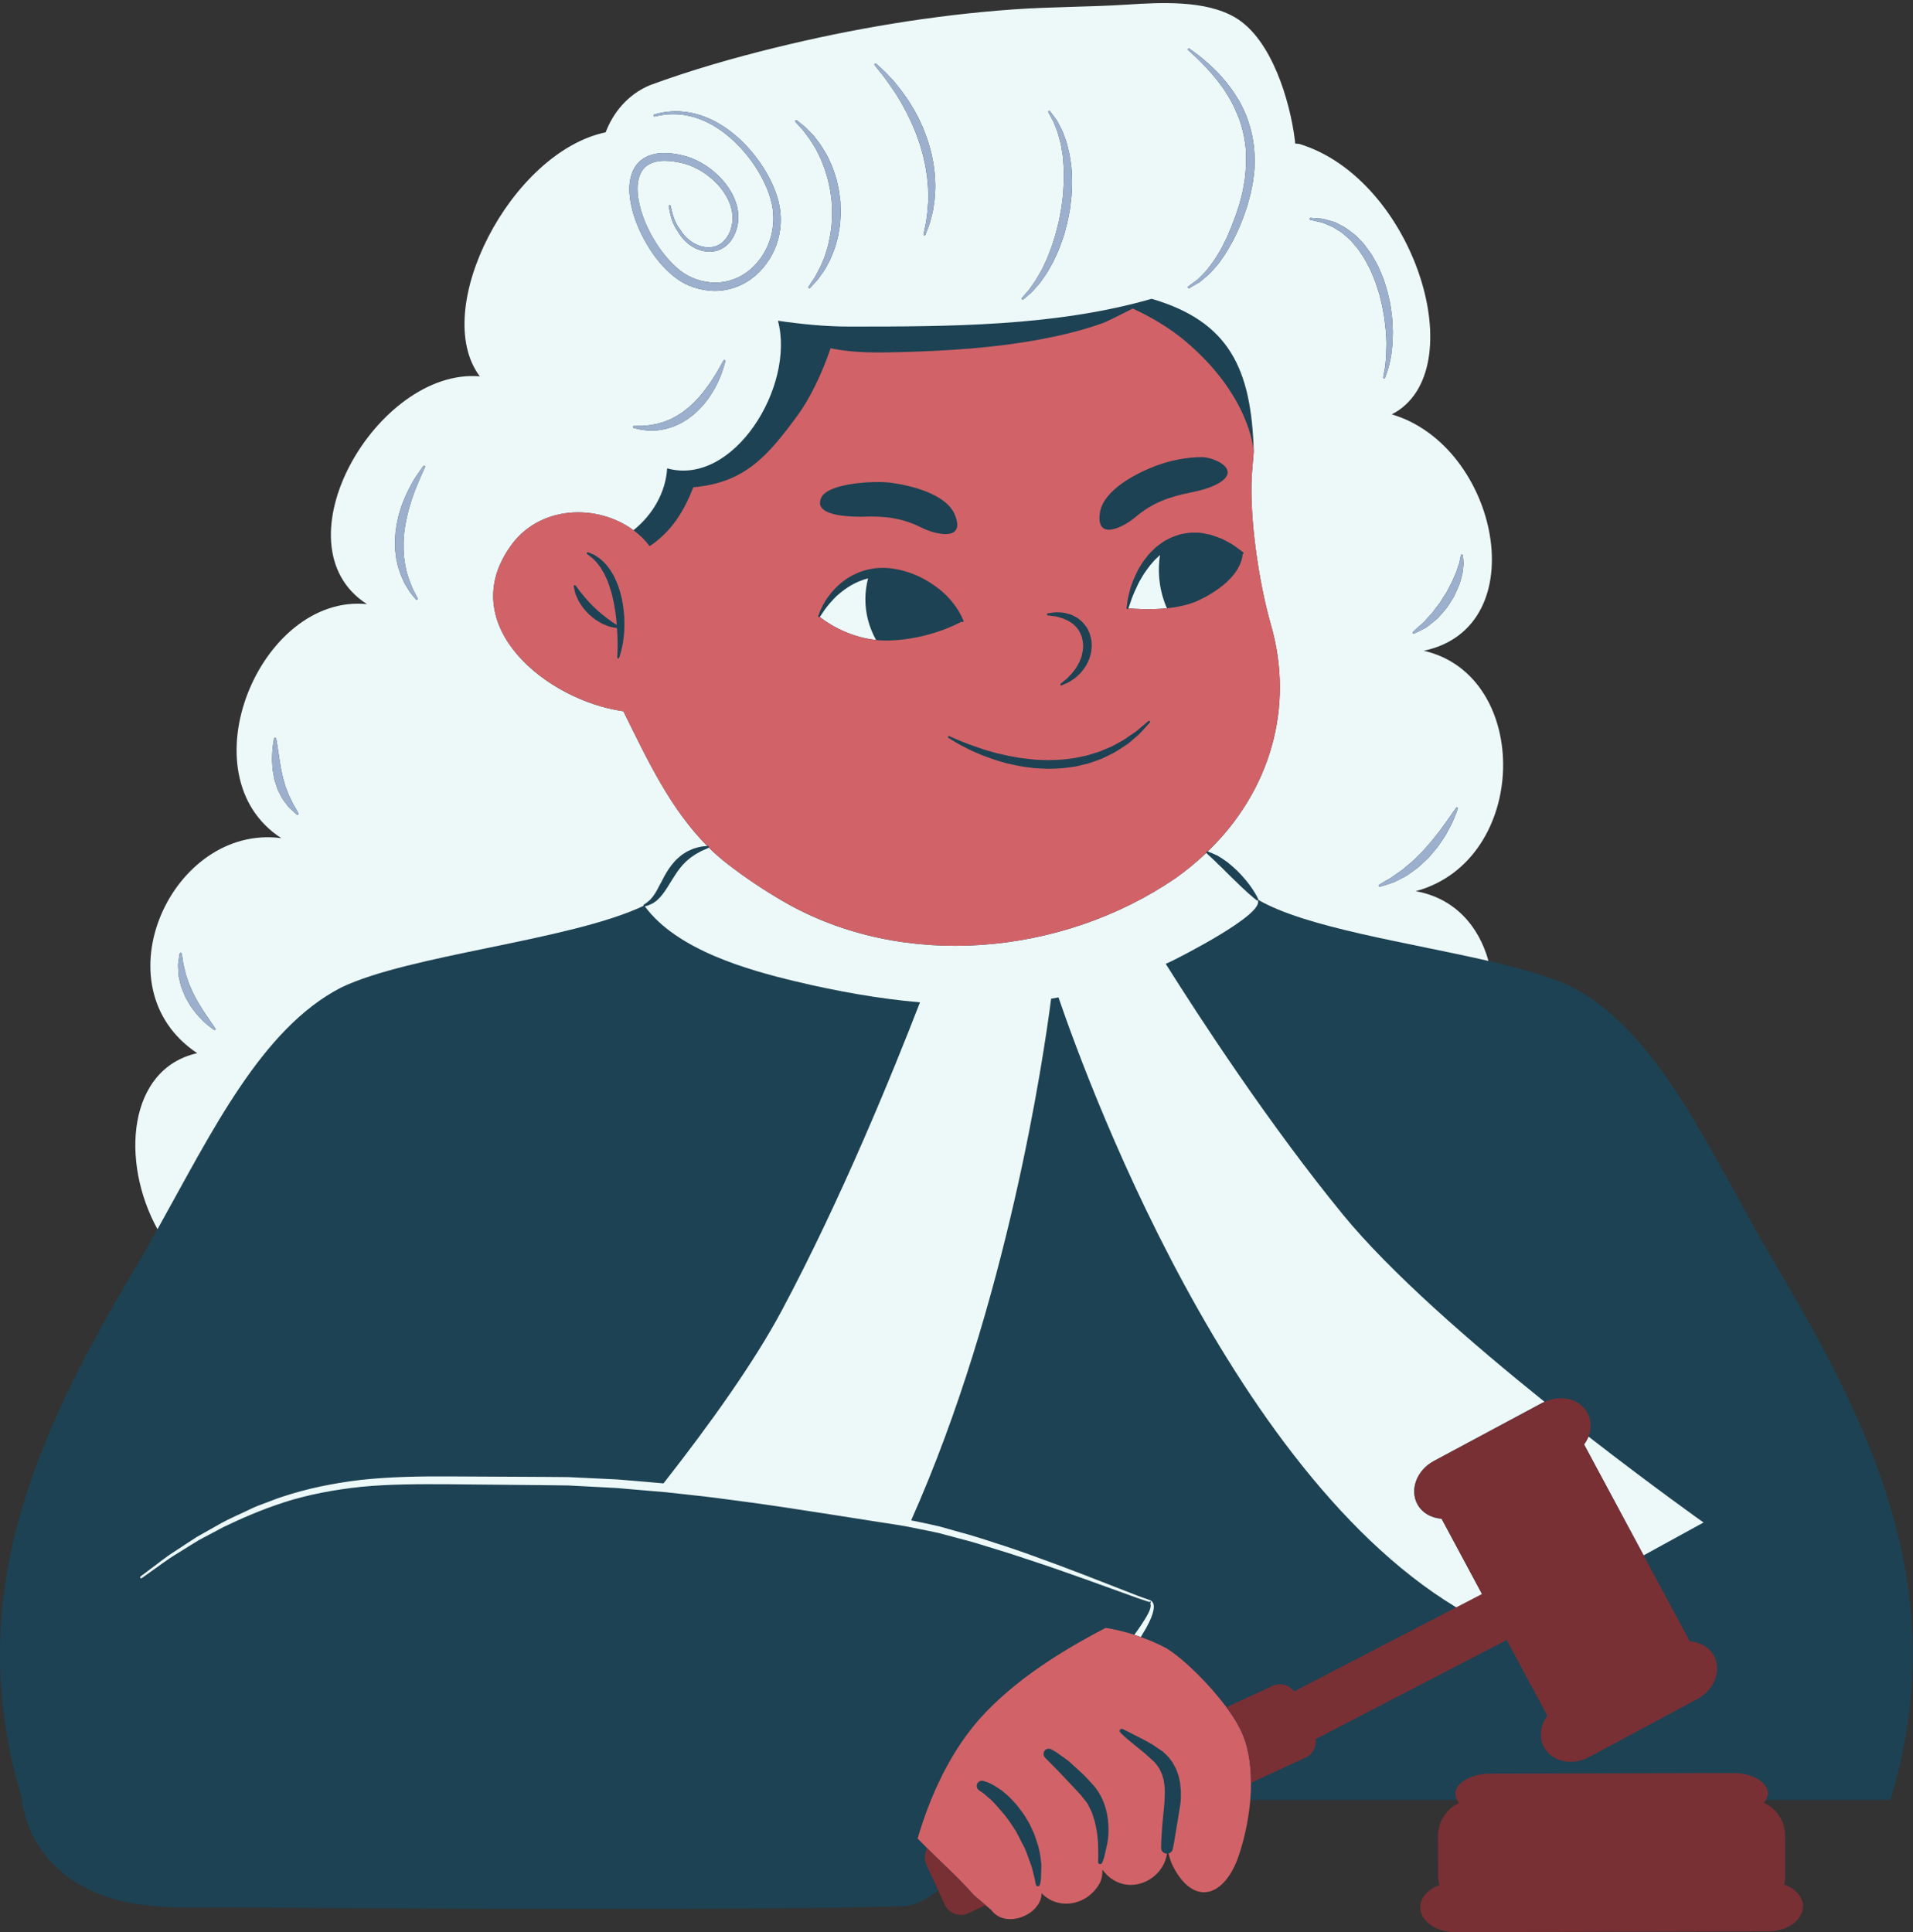
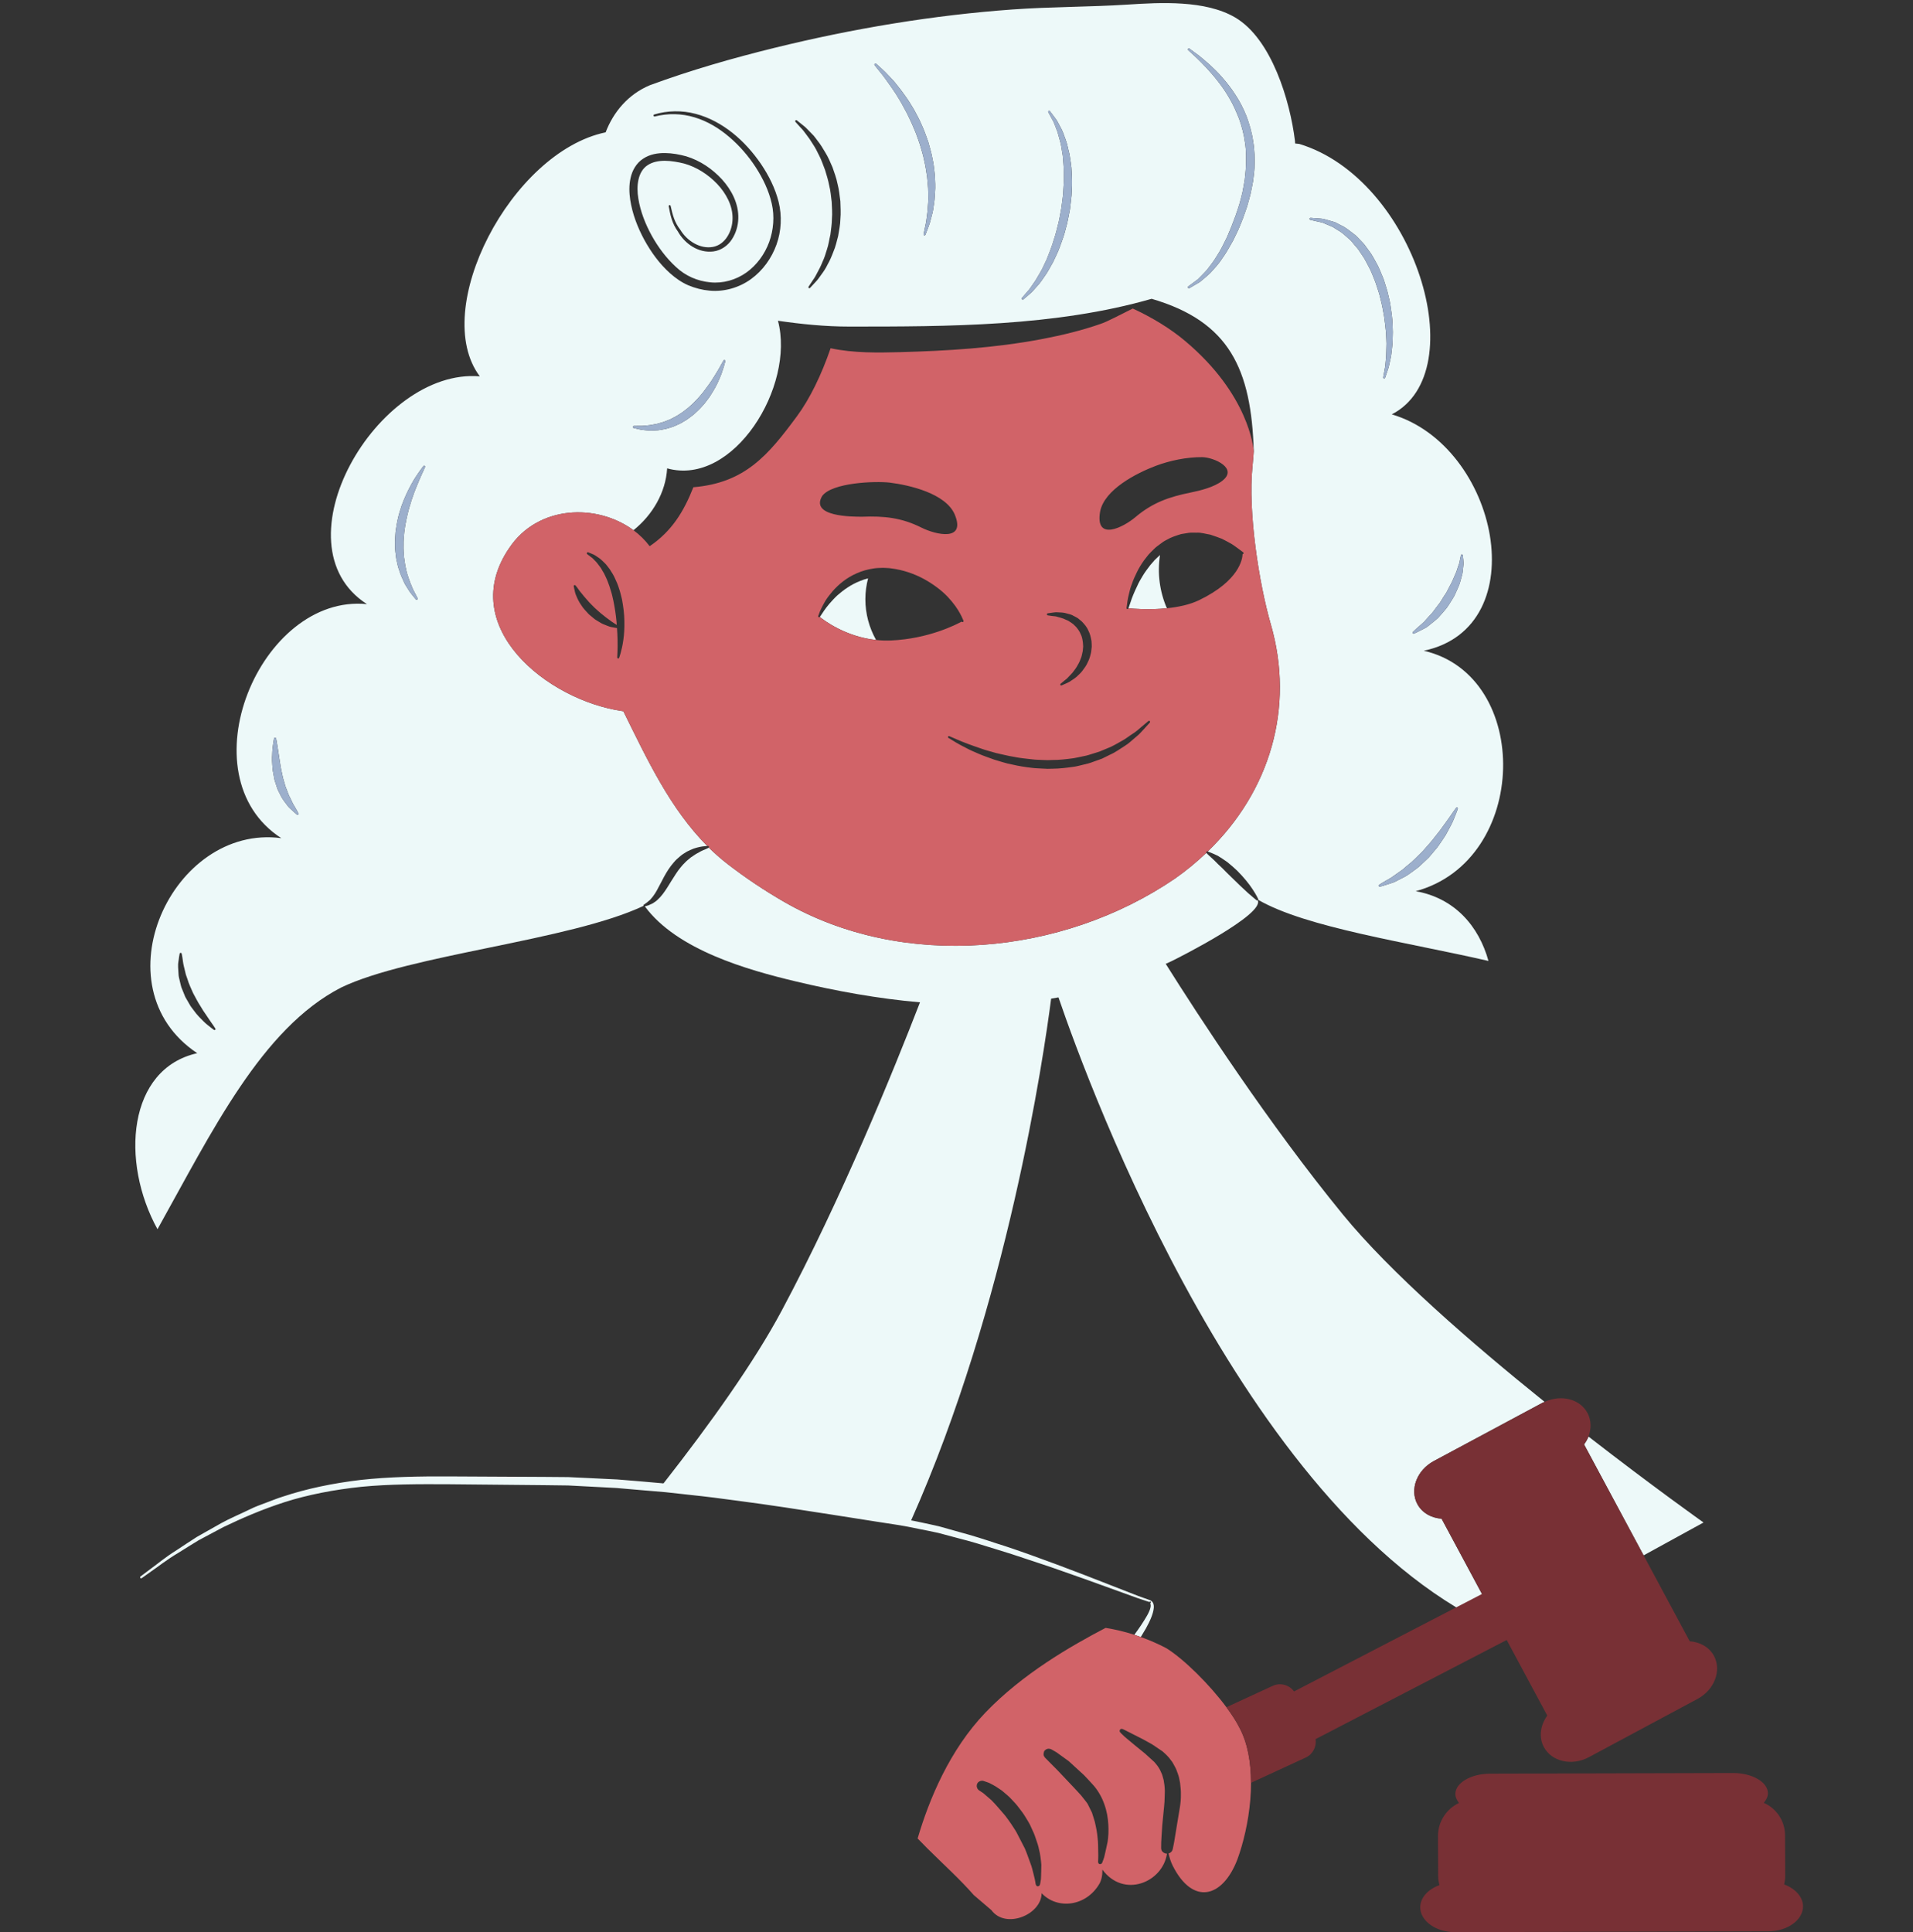
<svg xmlns="http://www.w3.org/2000/svg" height="500.8" preserveAspectRatio="xMidYMid meet" version="1.0" viewBox="0.0 -0.8 495.8 500.8" width="495.8" zoomAndPan="magnify">
  <rect x="0.0" y="-0.8" width="495.8" height="500.8" fill="#333333" stroke="none" />
  <defs>
    <clipPath id="a">
-       <path d="M 0 2 L 495.75 2 L 495.75 498 L 0 498 Z M 0 2" />
-     </clipPath>
+       </clipPath>
  </defs>
  <g>
    <g clip-path="url(#a)" id="change1_1">
      <path d="M 457.664 465.738 L 489.949 465.738 C 505.742 413.855 487.051 372.203 460.625 327.758 C 444.082 299.934 430.691 267.035 407.379 255.004 C 401.969 252.387 394.32 250.242 385.773 248.27 C 384.941 248.078 384.09 247.891 383.246 247.699 C 381.516 242.34 377.18 234.297 366.52 232.41 L 366.324 228.012 C 381.152 224.004 387.551 209.43 387.309 196.762 C 387.113 186.398 382.07 173.188 368.5 170.066 L 368.543 165.66 C 378.184 163.629 383.957 156.273 384.383 145.477 C 384.934 131.422 375.801 113.391 360.078 108.766 L 354.676 107.18 L 359.68 104.598 C 366.094 101.289 369.223 93.363 368.262 82.852 C 366.672 65.496 354.285 44.297 336.281 38.723 L 333.598 38.441 L 333.422 36.617 L 333.375 35.93 C 332.305 27.211 328.066 11.023 318.984 5.68 C 315.07 3.379 309.445 2.258 301.785 2.258 C 298.586 2.258 295.531 2.438 292.426 2.637 C 287.637 2.949 282.785 3.09 278.09 3.23 C 272.992 3.383 267.727 3.535 262.574 3.906 C 242.832 5.324 222.254 8.641 201.402 13.762 C 189.285 16.738 178.746 19.895 169.277 23.375 C 163.352 25.871 160.453 30.699 159.066 34.309 L 158.625 35.457 L 157.422 35.711 C 144.938 38.312 131.895 51.605 125.703 68.023 C 121.434 79.352 121.598 89.324 126.148 95.395 L 129.172 99.422 L 124.152 98.996 C 123.582 98.945 123.008 98.922 122.438 98.922 C 107.938 98.922 93.637 114.418 89.383 128.887 C 86.156 139.863 88.684 148.973 96.316 153.887 L 94.871 158.027 C 94.164 157.957 93.461 157.922 92.766 157.922 C 78.898 157.922 68.734 170.965 65.156 183.078 C 62.078 193.496 62.82 207.234 74.129 214.551 L 72.605 218.68 C 71.527 218.535 70.441 218.465 69.371 218.465 C 55.57 218.465 45.805 229.945 42.578 240.613 C 38.922 252.684 42.582 263.781 52.363 270.301 L 56.75 273.227 L 51.605 274.379 C 46.059 275.625 42.023 278.965 39.613 284.316 C 35.824 292.727 36.895 305.035 42.152 315.398 C 41.707 316.199 41.266 317.008 40.816 317.809 C 38.945 321.16 37.051 324.492 35.109 327.758 C 8.836 371.949 -9.777 413.383 5.531 464.855 C 6.762 475.695 13.359 484.352 23.34 489.109 C 34.621 494.496 47.516 493.555 59.672 493.582 C 73.266 493.617 86.859 493.832 100.449 493.832 C 123.98 493.965 147.516 494 171.047 493.953 C 192.082 493.91 213.129 493.852 234.156 493.281 C 236.637 493.215 239.602 491.902 243.156 489.184 L 242.188 487.082 L 244.023 485.68 L 246.926 491.973 C 247.293 492.766 248.102 493.281 248.988 493.281 C 249.309 493.281 249.621 493.211 249.914 493.074 L 255.812 490.355 L 258.617 492.754 L 258.773 492.969 C 259.617 494.125 260.898 494.367 261.824 494.367 C 264.473 494.367 267.684 492.371 267.703 489.887 L 267.742 484.457 C 267.785 484.633 267.832 484.828 267.879 484.992 C 268.086 485.82 268.258 486.469 268.316 486.93 C 268.391 487.387 268.434 487.629 268.434 487.629 L 268.453 487.621 C 268.453 487.598 268.465 487.801 268.648 487.992 L 268.777 488.078 C 268.969 488.152 268.91 488.102 269.004 488.109 C 269.117 488.105 269.258 488.043 269.348 487.977 C 269.406 487.922 269.418 487.887 269.461 487.84 C 269.637 487.414 269.594 487.258 269.688 486.867 C 269.719 486.723 269.715 486.547 269.734 486.395 L 271.594 488.355 C 272.82 489.648 274.504 490.359 276.336 490.359 C 279.082 490.359 281.598 488.801 283.023 486.27 C 283.441 485.445 283.473 484.305 283.449 483.945 L 282.844 476.074 L 284.613 478.484 C 284.613 478.605 284.613 478.742 284.621 478.863 C 284.641 479.816 284.664 480.512 284.621 481.016 C 284.598 481.516 284.59 481.781 284.59 481.781 L 284.594 481.785 C 284.594 481.754 284.582 481.992 284.734 482.191 L 284.812 482.266 C 284.871 482.297 284.738 482.25 284.961 482.352 C 285.012 482.359 285.07 482.367 285.137 482.359 C 285.258 482.359 285.441 482.285 285.461 482.254 C 285.531 482.172 285.484 482.273 285.652 482.031 C 285.758 481.68 285.969 481.156 286.145 480.566 L 287.52 482.438 C 289.371 484.965 291.551 485.496 293.055 485.496 C 296.559 485.496 299.703 482.777 300.219 479.312 L 300.645 477.387 L 300.961 477.387 C 300.957 477.688 300.93 477.988 300.93 478.277 C 300.918 478.414 301.027 478.859 301.203 479.059 C 301.309 479.188 301.391 479.254 301.496 479.336 C 301.648 479.461 301.984 479.582 301.984 479.582 L 302.027 479.598 L 302.184 479.633 L 302.281 479.645 C 302.336 479.648 302.391 479.641 302.449 479.641 C 302.527 479.641 302.609 479.648 302.672 479.641 C 302.742 479.617 302.797 479.605 302.852 479.598 C 302.965 479.578 303.078 479.543 303.371 479.355 C 303.52 479.266 303.734 478.984 303.723 478.992 L 303.746 478.957 L 303.762 478.938 L 303.77 478.926 C 303.648 479.23 303.938 478.508 303.91 478.578 L 303.953 478.395 L 304.027 478.027 L 304.184 477.289 L 304.234 477.008 L 304.559 476.938 L 305.051 479.098 C 305.312 480.246 305.594 481.07 305.953 481.785 C 307.758 485.355 309.969 487.402 312.023 487.402 C 314.398 487.402 316.906 484.707 318.566 480.395 C 320.188 475.98 321.359 470.574 321.785 465.555 L 321.957 463.488 L 324.129 463.488 C 324.098 464.242 324.098 464.992 324.031 465.746 L 377.625 465.746 C 377.367 465.258 377.188 464.754 377.184 464.219 C 377.184 463.969 377.25 463.73 377.309 463.488 L 378.98 463.488 L 379.617 464.684 C 379.695 464.836 379.773 464.957 379.863 465.059 L 381.797 467.332 L 379.082 468.57 C 376.594 469.711 374.93 472.324 374.945 475.082 L 374.988 485.484 C 374.988 486.008 375.074 486.562 375.254 487.242 L 375.777 489.234 L 373.844 489.934 C 371.711 490.711 370.336 492.133 370.344 493.566 C 370.352 495.793 373.516 497.75 377.105 497.75 L 458.289 497.535 C 460.602 497.527 462.746 496.754 464.027 495.469 C 464.488 495 465.039 494.25 465.035 493.32 C 465.027 491.926 463.684 490.523 461.613 489.746 L 459.762 489.055 L 460.207 487.125 C 460.355 486.492 460.422 485.969 460.422 485.484 L 460.375 474.832 C 460.363 472.109 458.727 469.645 456.207 468.547 L 453.305 467.289 L 455.441 464.957 C 455.551 464.836 455.652 464.715 455.73 464.582 L 456.391 463.492 L 458.109 463.492 C 458.141 463.664 458.199 463.832 458.199 464.008 C 458.203 464.609 457.992 465.191 457.664 465.738" fill="#1d4253" />
    </g>
    <g id="change2_1">
      <path d="M 50.293 261.18 C 49.902 260.633 49.426 260.117 49.102 259.48 C 48.75 258.863 48.387 258.238 48.027 257.613 C 47.754 256.941 47.48 256.273 47.211 255.609 C 46.902 254.965 46.797 254.25 46.625 253.594 C 46.48 252.926 46.281 252.309 46.27 251.66 C 46.215 251.023 46.188 250.426 46.164 249.879 C 46.09 248.785 46.359 247.961 46.391 247.34 C 46.48 246.734 46.555 246.391 46.555 246.391 C 46.586 246.242 46.73 246.145 46.883 246.176 C 46.988 246.195 47.07 246.281 47.094 246.383 C 47.094 246.383 47.172 246.73 47.266 247.336 C 47.379 247.922 47.426 248.844 47.688 249.805 C 47.816 250.285 47.949 250.801 48.062 251.344 C 48.145 251.887 48.434 252.445 48.602 253.035 C 48.938 254.223 49.539 255.406 50.055 256.617 C 50.695 257.777 51.273 258.969 51.977 260.02 C 52.324 260.539 52.59 261.098 52.945 261.559 C 53.281 262.031 53.586 262.492 53.867 262.922 C 54.426 263.781 54.941 264.477 55.285 264.977 C 55.633 265.477 55.812 265.785 55.812 265.785 L 55.82 265.797 C 55.891 265.922 55.852 266.074 55.73 266.148 C 55.641 266.199 55.535 266.195 55.457 266.141 C 55.457 266.141 55.164 265.941 54.676 265.559 C 54.219 265.152 53.457 264.664 52.723 263.902 C 51.965 263.152 51.07 262.277 50.293 261.18 Z M 72.594 205.082 C 72.332 204.492 71.938 203.926 71.77 203.266 C 71.562 202.621 71.352 201.965 71.141 201.309 C 71.016 200.637 70.891 199.965 70.77 199.301 C 70.617 198.641 70.625 197.984 70.57 197.352 C 70.465 196.09 70.527 194.91 70.586 193.906 C 70.629 192.902 70.805 192.098 70.863 191.516 C 70.949 190.941 71.02 190.613 71.02 190.613 C 71.051 190.465 71.195 190.367 71.348 190.398 C 71.453 190.422 71.531 190.5 71.559 190.602 C 71.559 190.602 71.637 190.926 71.734 191.5 C 71.824 192.07 71.953 192.887 72.109 193.863 C 72.273 194.824 72.395 195.941 72.613 197.121 C 72.773 198.312 73.066 199.531 73.328 200.758 C 73.5 201.359 73.672 201.957 73.84 202.547 C 73.988 203.145 74.258 203.684 74.453 204.234 C 74.664 204.781 74.832 205.328 75.105 205.797 C 75.352 206.273 75.57 206.738 75.77 207.176 C 75.953 207.621 76.215 207.973 76.402 208.32 C 76.598 208.66 76.773 208.961 76.914 209.207 C 77.195 209.703 77.344 210.008 77.344 210.008 L 77.359 210.039 C 77.418 210.164 77.367 210.316 77.242 210.379 C 77.152 210.422 77.051 210.406 76.977 210.352 C 76.977 210.352 76.711 210.145 76.273 209.75 C 76.051 209.551 75.789 209.305 75.488 209.023 C 75.191 208.734 74.805 208.445 74.523 208.02 C 73.918 207.195 73.113 206.27 72.594 205.082 Z M 102.523 136.988 C 102.711 135.82 102.859 134.648 103.152 133.523 C 103.371 132.387 103.773 131.316 104.094 130.266 C 104.84 128.203 105.719 126.355 106.555 124.832 C 107.359 123.289 108.219 122.113 108.785 121.281 C 109.387 120.473 109.73 120.008 109.73 120.008 C 109.816 119.895 109.973 119.875 110.086 119.957 C 110.18 120.027 110.207 120.168 110.156 120.273 C 110.156 120.273 109.922 120.793 109.512 121.703 C 109.074 122.594 108.535 123.91 107.898 125.469 C 107.562 126.242 107.254 127.102 106.945 128.012 C 106.609 128.91 106.371 129.898 106.039 130.887 C 105.492 132.895 105.016 135.055 104.766 137.238 C 104.68 138.332 104.551 139.426 104.586 140.504 C 104.547 141.578 104.656 142.633 104.719 143.656 C 104.906 144.66 104.953 145.664 105.207 146.574 C 105.387 147.504 105.645 148.355 105.93 149.137 C 106.176 149.934 106.484 150.609 106.738 151.238 C 106.973 151.867 107.242 152.41 107.5 152.844 C 107.957 153.738 108.215 154.246 108.215 154.246 C 108.285 154.383 108.23 154.543 108.098 154.613 C 107.98 154.672 107.844 154.641 107.762 154.543 C 107.762 154.543 107.398 154.102 106.766 153.324 C 106.445 152.941 106.082 152.453 105.715 151.824 C 105.332 151.215 104.859 150.523 104.535 149.707 C 104.145 148.91 103.777 148.023 103.48 147.047 C 103.109 146.09 102.922 145.031 102.684 143.938 C 102.57 142.836 102.352 141.691 102.387 140.52 C 102.328 139.348 102.445 138.168 102.523 136.988 Z M 163.434 45.309 C 163.84 43.406 164.93 41.453 166.695 40.324 C 168.434 39.164 170.477 38.852 172.355 38.871 C 174.262 38.895 176.074 39.23 177.859 39.719 C 181.496 40.836 184.625 42.984 187.133 45.707 C 189.586 48.426 191.48 51.992 191.348 55.855 C 191.289 57.766 190.734 59.633 189.676 61.254 C 188.637 62.871 186.863 64.109 184.926 64.367 C 180.98 64.879 177.438 62.328 175.676 59.172 L 175.699 59.207 C 175.004 58.246 174.465 57.172 174.105 56.055 C 173.742 54.938 173.52 53.797 173.312 52.668 C 173.289 52.531 173.379 52.398 173.516 52.375 C 173.648 52.352 173.777 52.438 173.809 52.566 C 174.055 53.688 174.316 54.793 174.703 55.844 C 175.09 56.898 175.629 57.875 176.312 58.746 L 176.332 58.773 L 176.34 58.785 C 178.078 61.68 181.484 63.789 184.734 63.203 C 188.004 62.633 189.852 59.051 189.859 55.82 C 189.91 52.492 188.18 49.324 185.871 46.871 C 183.535 44.426 180.535 42.492 177.348 41.602 C 174.113 40.797 170.391 40.328 167.836 42.02 C 165.277 43.695 164.902 47.422 165.441 50.672 C 165.977 54.008 167.258 57.273 168.918 60.285 C 170.59 63.289 172.68 66.094 175.176 68.379 C 177.645 70.715 180.762 72.062 184.09 72.379 C 187.383 72.715 190.73 71.758 193.438 69.84 C 196.145 67.906 198.203 65.074 199.355 61.922 C 200.492 58.77 200.766 55.254 200.027 52.004 C 199.266 48.621 197.758 45.492 195.871 42.562 C 193.977 39.645 191.676 36.984 189.031 34.727 C 186.398 32.465 183.367 30.625 180.039 29.621 C 176.711 28.605 173.133 28.516 169.707 29.391 C 169.562 29.426 169.418 29.34 169.383 29.199 C 169.344 29.059 169.426 28.914 169.562 28.871 L 169.578 28.867 C 173.004 27.84 176.781 27.77 180.289 28.707 C 183.812 29.621 187.059 31.426 189.891 33.68 C 192.727 35.949 195.156 38.684 197.207 41.672 C 199.227 44.656 200.918 47.996 201.801 51.539 C 202.699 55.203 202.508 59.066 201.246 62.602 C 199.984 66.121 197.715 69.309 194.648 71.535 C 191.586 73.754 187.688 74.895 183.891 74.531 C 181.984 74.363 180.18 73.891 178.391 73.148 C 176.645 72.395 175.066 71.273 173.684 70.047 C 170.898 67.562 168.742 64.547 166.98 61.348 C 165.246 58.133 163.902 54.68 163.336 50.992 C 163.066 49.152 162.996 47.23 163.434 45.309 Z M 206.176 30.41 C 206.273 30.32 206.426 30.32 206.527 30.398 C 206.527 30.398 207.109 30.867 208.137 31.684 C 208.656 32.074 209.23 32.641 209.875 33.328 C 210.203 33.664 210.555 34.023 210.922 34.406 C 211.262 34.809 211.57 35.262 211.918 35.715 C 212.645 36.613 213.289 37.68 213.957 38.82 C 214.652 39.945 215.195 41.238 215.766 42.562 C 216.227 43.93 216.777 45.328 217.059 46.82 C 217.457 48.289 217.59 49.836 217.801 51.359 C 217.844 52.902 217.957 54.445 217.809 55.961 C 217.789 57.484 217.445 58.953 217.227 60.379 C 216.852 61.77 216.562 63.145 216.027 64.359 C 215.559 65.602 215.074 66.746 214.496 67.746 C 214.008 68.785 213.402 69.652 212.848 70.402 C 212.324 71.176 211.836 71.812 211.367 72.293 C 210.465 73.266 209.953 73.82 209.953 73.82 C 209.855 73.922 209.699 73.93 209.598 73.836 C 209.508 73.754 209.492 73.613 209.559 73.516 L 209.574 73.488 C 209.574 73.488 209.98 72.871 210.695 71.785 C 211.082 71.273 211.469 70.594 211.867 69.793 C 212.301 69.008 212.754 68.121 213.156 67.102 C 213.625 66.117 213.996 64.996 214.34 63.797 C 214.754 62.621 214.898 61.301 215.219 59.992 C 215.379 58.645 215.605 57.27 215.617 55.844 C 215.742 54.426 215.609 52.984 215.555 51.547 C 215.367 50.117 215.27 48.672 214.91 47.293 C 214.656 45.891 214.227 44.562 213.836 43.266 C 213.328 42.016 212.941 40.746 212.367 39.645 C 211.824 38.52 211.297 37.461 210.676 36.562 C 210.113 35.617 209.547 34.809 209.004 34.117 C 208.488 33.398 208.008 32.777 207.535 32.316 C 206.656 31.344 206.156 30.789 206.156 30.789 C 206.059 30.68 206.062 30.508 206.176 30.41 Z M 187.613 94.16 C 187.359 95 186.984 96.211 186.359 97.598 C 185.773 99.004 184.895 100.559 183.824 102.156 C 183.234 102.914 182.695 103.762 181.973 104.484 C 181.309 105.254 180.539 105.957 179.766 106.656 C 178.938 107.285 178.121 107.945 177.215 108.445 C 176.355 109.02 175.391 109.371 174.496 109.781 C 173.559 110.078 172.664 110.406 171.766 110.523 C 170.891 110.723 170.043 110.777 169.266 110.793 C 168.496 110.867 167.766 110.75 167.137 110.699 C 166.5 110.656 165.98 110.555 165.559 110.453 C 164.711 110.266 164.227 110.137 164.227 110.137 C 164.082 110.098 163.992 109.945 164.031 109.801 C 164.07 109.68 164.176 109.602 164.289 109.598 C 164.289 109.598 164.789 109.578 165.66 109.586 C 166.098 109.602 166.629 109.605 167.199 109.523 C 167.781 109.453 168.414 109.434 169.121 109.273 C 169.824 109.16 170.574 109 171.344 108.754 C 172.133 108.578 172.891 108.176 173.715 107.887 C 174.488 107.477 175.305 107.094 176.066 106.574 C 176.863 106.117 177.582 105.504 178.32 104.93 C 179.027 104.309 179.742 103.691 180.367 102.996 C 181.027 102.344 181.605 101.613 182.188 100.938 C 183.281 99.516 184.277 98.145 185.031 96.895 C 185.801 95.656 186.453 94.605 186.84 93.836 C 187.25 93.078 187.512 92.648 187.512 92.648 L 187.516 92.637 C 187.59 92.516 187.746 92.48 187.863 92.551 C 187.961 92.609 188.004 92.723 187.98 92.828 C 187.977 92.828 187.863 93.312 187.613 94.16 Z M 226.734 15.723 C 226.844 15.637 226.992 15.645 227.09 15.73 C 227.09 15.73 227.648 16.238 228.633 17.125 C 229.129 17.562 229.691 18.141 230.332 18.824 C 230.992 19.488 231.715 20.262 232.41 21.172 C 233.156 22.047 233.891 23.051 234.652 24.129 C 235.438 25.188 236.148 26.391 236.891 27.629 C 237.555 28.906 238.316 30.195 238.883 31.605 C 239.531 32.98 240.016 34.449 240.551 35.898 C 240.957 37.391 241.426 38.867 241.68 40.371 C 242.035 41.855 242.133 43.359 242.309 44.797 C 242.363 46.246 242.465 47.648 242.344 48.977 C 242.281 50.305 242.176 51.551 241.969 52.691 C 241.84 53.84 241.57 54.867 241.312 55.77 C 241.09 56.676 240.855 57.453 240.602 58.078 C 240.125 59.324 239.848 60.035 239.848 60.035 C 239.801 60.164 239.656 60.23 239.523 60.18 C 239.406 60.133 239.344 60.012 239.367 59.895 L 239.371 59.871 C 239.371 59.871 239.523 59.137 239.789 57.855 C 239.957 57.223 240.082 56.441 240.184 55.539 C 240.312 54.645 240.438 53.637 240.488 52.523 C 240.602 51.422 240.605 50.227 240.562 48.961 C 240.582 47.695 240.359 46.367 240.273 45 C 240.059 43.637 239.871 42.23 239.531 40.824 C 239.27 39.398 238.801 38.004 238.398 36.59 C 237.906 35.203 237.465 33.797 236.859 32.477 C 236.324 31.129 235.68 29.852 235.082 28.602 C 234.398 27.398 233.824 26.176 233.145 25.102 C 232.492 24.008 231.859 22.98 231.203 22.074 C 229.941 20.227 228.852 18.746 227.996 17.727 C 227.168 16.691 226.691 16.105 226.691 16.105 C 226.602 15.984 226.621 15.816 226.734 15.723 Z M 264.871 76.402 C 264.871 76.402 265.41 75.781 266.352 74.695 C 266.871 74.184 267.281 73.438 267.855 72.656 C 268.445 71.898 268.938 70.891 269.566 69.871 C 270.211 68.855 270.676 67.617 271.297 66.395 C 271.785 65.105 272.355 63.766 272.816 62.336 C 273.297 60.906 273.738 59.418 274.098 57.879 C 274.543 56.359 274.746 54.762 275.066 53.191 C 275.242 51.602 275.559 50.02 275.59 48.441 C 275.637 47.656 275.684 46.871 275.73 46.102 C 275.723 45.328 275.719 44.566 275.715 43.82 C 275.719 42.316 275.531 40.883 275.441 39.508 C 275.18 38.168 275.094 36.848 274.723 35.711 C 274.387 34.562 274.168 33.473 273.766 32.586 C 273.395 31.688 273.16 30.848 272.77 30.262 C 272.098 29.02 271.711 28.309 271.711 28.309 L 271.691 28.27 C 271.625 28.148 271.672 27.996 271.793 27.934 C 271.902 27.871 272.039 27.906 272.109 28.004 C 272.109 28.004 272.613 28.672 273.492 29.836 C 273.977 30.406 274.316 31.23 274.82 32.121 C 275.359 33.012 275.727 34.105 276.148 35.297 C 276.625 36.477 276.816 37.828 277.195 39.23 C 277.398 40.648 277.719 42.16 277.754 43.73 C 277.848 45.301 277.902 46.926 277.781 48.574 C 277.762 50.227 277.465 51.879 277.293 53.547 C 276.945 55.184 276.711 56.844 276.227 58.422 C 275.844 60.023 275.293 61.551 274.746 63.023 C 274.234 64.508 273.516 65.859 272.914 67.16 C 272.176 68.398 271.605 69.633 270.852 70.648 C 270.141 71.688 269.512 72.645 268.777 73.395 C 268.074 74.145 267.531 74.879 266.965 75.316 C 265.871 76.254 265.25 76.785 265.25 76.785 C 265.137 76.883 264.965 76.871 264.867 76.758 C 264.777 76.652 264.785 76.504 264.871 76.402 Z M 322.66 36.105 C 322.398 33.98 321.828 31.941 321.156 30.016 C 320.402 28.121 319.609 26.301 318.641 24.676 C 317.715 23.035 316.676 21.562 315.652 20.262 C 313.617 17.637 311.629 15.66 310.23 14.289 C 308.789 12.961 307.965 12.199 307.965 12.199 L 307.953 12.188 C 307.852 12.094 307.848 11.938 307.941 11.836 C 308.027 11.742 308.172 11.73 308.273 11.805 C 308.273 11.805 309.188 12.48 310.785 13.656 C 311.543 14.293 312.484 15.055 313.52 15.98 C 314.531 16.93 315.684 18 316.797 19.316 C 317.93 20.605 319.094 22.078 320.16 23.75 C 321.266 25.398 322.234 27.277 323.047 29.301 C 323.801 31.344 324.453 33.52 324.773 35.789 C 325.184 38.051 325.215 40.395 325.133 42.711 C 325.078 43.871 324.883 45.02 324.762 46.164 C 324.543 47.301 324.332 48.457 324.082 49.559 C 323.777 50.648 323.551 51.645 323.191 52.785 C 322.82 53.828 322.492 54.863 322.109 55.863 C 321.703 56.855 321.344 57.848 320.914 58.789 C 320.465 59.719 320.023 60.629 319.594 61.516 C 318.629 63.234 317.738 64.875 316.703 66.262 C 315.789 67.727 314.641 68.852 313.723 69.906 C 312.699 70.891 311.711 71.664 310.949 72.312 C 309.246 73.312 308.273 73.879 308.273 73.879 C 308.145 73.953 307.98 73.91 307.906 73.785 C 307.832 73.664 307.867 73.512 307.977 73.434 C 307.977 73.434 308.883 72.758 310.469 71.586 C 311.141 70.891 311.977 70.105 312.852 69.109 C 313.641 68.016 314.629 66.879 315.449 65.43 C 316.367 64.059 317.145 62.43 317.98 60.727 C 318.754 58.984 319.488 57.121 320.203 55.164 C 320.562 54.188 320.863 53.176 321.203 52.16 C 321.484 51.23 321.742 50.074 322.016 49.023 C 322.234 47.965 322.402 46.91 322.59 45.844 C 322.684 44.758 322.855 43.676 322.887 42.586 C 322.988 40.41 323.012 38.219 322.66 36.105 Z M 339.691 55.668 C 339.691 55.668 340.488 55.727 341.887 55.828 C 342.234 55.871 342.617 55.863 343.039 55.953 C 343.461 56.074 343.918 56.203 344.406 56.34 C 344.902 56.48 345.43 56.633 345.984 56.793 C 346.488 57.051 347.016 57.328 347.57 57.613 C 348.73 58.121 349.758 58.996 350.902 59.863 C 351.508 60.27 351.941 60.863 352.488 61.379 C 353.008 61.922 353.574 62.453 353.996 63.105 C 354.453 63.734 354.914 64.371 355.383 65.02 C 355.82 65.688 356.184 66.406 356.582 67.113 C 357.418 68.512 357.949 70.074 358.598 71.582 C 359.082 73.145 359.629 74.691 359.938 76.273 C 360.352 77.828 360.52 79.406 360.73 80.914 C 360.914 82.434 360.953 83.91 360.984 85.305 C 360.918 86.703 360.973 88.023 360.797 89.238 C 360.676 90.449 360.562 91.559 360.309 92.523 C 360.078 93.492 359.957 94.34 359.699 95.008 C 359.242 96.348 358.98 97.109 358.98 97.109 C 358.934 97.242 358.793 97.312 358.66 97.27 C 358.543 97.227 358.473 97.105 358.496 96.984 L 358.5 96.957 C 358.5 96.957 358.637 96.18 358.883 94.816 C 359.051 94.156 359.062 93.305 359.172 92.355 C 359.293 91.41 359.266 90.328 359.316 89.156 C 359.398 87.988 359.246 86.711 359.211 85.371 C 359.082 84.035 358.922 82.629 358.715 81.188 C 358.465 79.742 358.207 78.258 357.809 76.781 C 357.5 75.277 356.953 73.82 356.48 72.348 C 355.883 70.926 355.406 69.438 354.637 68.129 C 354.27 67.473 353.949 66.785 353.574 66.148 C 353.164 65.535 352.758 64.926 352.359 64.328 C 351.996 63.699 351.48 63.223 351.051 62.68 C 350.586 62.176 350.223 61.578 349.703 61.184 C 348.723 60.328 347.836 59.434 346.816 58.906 C 346.328 58.602 345.863 58.309 345.422 58.027 C 344.945 57.828 344.5 57.641 344.078 57.461 C 343.648 57.281 343.25 57.105 342.883 56.949 C 342.496 56.812 342.098 56.77 341.762 56.684 C 340.398 56.371 339.617 56.191 339.617 56.191 C 339.473 56.16 339.383 56.016 339.414 55.867 C 339.438 55.746 339.562 55.656 339.691 55.668 Z M 361.305 226.152 C 361.836 225.777 362.422 225.367 363.031 224.938 C 363.664 224.551 364.223 223.934 364.875 223.441 C 366.188 222.441 367.383 221.133 368.648 219.914 C 369.809 218.586 371.023 217.301 372.016 215.957 C 372.512 215.285 373.074 214.699 373.492 214.055 C 373.945 213.43 374.371 212.84 374.766 212.297 C 375.578 211.219 376.184 210.262 376.645 209.613 C 377.098 208.961 377.383 208.598 377.383 208.598 L 377.391 208.586 C 377.477 208.477 377.637 208.453 377.746 208.539 C 377.836 208.609 377.863 208.723 377.832 208.82 C 377.832 208.82 377.684 209.258 377.391 210.008 C 377.055 210.734 376.723 211.855 376.059 213.07 C 375.734 213.68 375.379 214.344 375.008 215.047 C 374.648 215.758 374.148 216.438 373.672 217.16 C 373.164 217.867 372.723 218.66 372.094 219.336 C 371.5 220.039 370.898 220.75 370.297 221.465 C 369.613 222.105 368.934 222.75 368.262 223.383 C 367.621 224.043 366.848 224.539 366.141 225.062 C 365.414 225.562 364.773 226.102 364.031 226.469 C 363.309 226.84 362.621 227.191 361.992 227.52 C 361.367 227.871 360.777 228.066 360.242 228.223 C 359.711 228.395 359.25 228.543 358.871 228.664 C 358.105 228.906 357.66 229.02 357.66 229.02 C 357.516 229.055 357.367 228.969 357.328 228.82 C 357.289 228.707 357.34 228.586 357.434 228.527 C 357.434 228.527 357.82 228.273 358.508 227.867 C 359.168 227.441 360.258 226.957 361.305 226.152 Z M 366.199 162.98 C 366.199 162.98 366.473 162.699 366.977 162.246 C 367.234 162.023 367.543 161.75 367.895 161.438 C 368.238 161.113 368.676 160.789 369.07 160.387 C 369.438 159.965 369.832 159.512 370.258 159.059 C 370.668 158.578 371.16 158.172 371.555 157.578 C 371.973 157.027 372.387 156.441 372.84 155.875 C 373.324 155.332 373.652 154.656 374.051 154.035 C 374.43 153.402 374.914 152.828 375.199 152.156 C 375.516 151.5 375.875 150.879 376.195 150.262 C 376.52 149.645 376.734 149.012 377.004 148.43 C 377.258 147.844 377.523 147.293 377.66 146.758 C 377.82 146.23 377.996 145.746 378.156 145.312 C 378.305 144.883 378.324 144.496 378.402 144.176 C 378.527 143.531 378.625 143.152 378.625 143.152 L 378.637 143.098 C 378.672 142.965 378.809 142.883 378.941 142.918 C 379.039 142.941 379.109 143.027 379.125 143.121 C 379.125 143.121 379.184 143.508 379.242 144.211 C 379.254 144.559 379.332 145.004 379.297 145.484 C 379.258 145.969 379.207 146.516 379.125 147.113 C 379.078 147.727 378.914 148.348 378.719 149.004 C 378.52 149.656 378.379 150.383 378.074 151.066 C 377.77 151.746 377.48 152.469 377.141 153.176 C 376.84 153.91 376.352 154.547 375.957 155.238 C 375.508 155.902 375.133 156.613 374.598 157.195 C 374.098 157.805 373.574 158.375 373.086 158.941 C 372.637 159.531 371.98 159.953 371.465 160.414 C 370.93 160.867 370.41 161.27 369.938 161.637 C 369.461 161.984 368.969 162.18 368.555 162.41 C 368.133 162.625 367.766 162.812 367.465 162.965 C 366.855 163.27 366.496 163.422 366.496 163.422 C 366.355 163.48 366.195 163.418 366.137 163.277 C 366.094 163.176 366.121 163.055 366.199 162.98 Z M 40.816 317.805 C 54.926 292.543 67.777 265.812 88.352 255.191 C 106.074 246.617 147.676 243.035 166.789 233.996 C 166.781 233.98 166.766 233.977 166.762 233.957 C 166.734 233.855 166.777 233.75 166.852 233.691 C 166.852 233.691 167.145 233.465 167.68 233.105 C 167.906 232.918 168.184 232.684 168.496 232.418 C 168.75 232.078 169.086 231.785 169.367 231.352 C 170.582 229.75 171.59 227.051 173.273 224.496 C 173.699 223.867 174.164 223.246 174.672 222.676 C 175.164 222.086 175.73 221.578 176.305 221.113 C 176.844 220.613 177.496 220.293 178.047 219.922 C 178.652 219.629 179.219 219.363 179.766 219.152 C 180.902 218.777 181.824 218.605 182.453 218.551 C 182.852 218.504 183.129 218.477 183.297 218.465 C 173.73 208.852 167.785 196.172 161.559 183.551 C 141.652 180.758 118.141 161.469 131.977 141.246 C 139.43 130.07 154.723 129.648 164.18 136.629 C 169.148 132.652 172.543 126.805 172.906 120.594 C 190.137 125.379 206.137 99.301 201.625 82.336 C 207.738 83.223 213.891 83.844 220.047 83.844 C 245.723 83.844 273.488 83.844 298.484 76.645 L 298.484 76.652 C 318.648 82.547 324.328 94.867 324.949 116.273 L 324.945 116.277 C 324.945 116.277 324.941 116.223 324.941 116.191 C 324.844 117.5 324.75 118.809 324.609 120.156 C 323.41 131.84 326.301 150.453 329.359 161.016 C 335.621 182.637 329.121 204.348 313.008 219.898 C 313.156 219.953 314.16 220.305 315.637 221.02 C 316.375 221.469 317.223 222.023 318.109 222.66 C 318.945 223.336 319.816 224.09 320.648 224.879 C 322.27 226.5 323.719 228.27 324.656 229.711 C 325.605 231.145 326.086 232.199 326.086 232.199 C 326.125 232.277 326.113 232.359 326.078 232.434 L 326.098 232.434 C 338.512 239.637 364.855 243.441 385.773 248.27 C 383.289 239.27 377.027 231.977 366.914 230.191 C 396.414 222.219 397.109 174.336 369.012 167.867 C 398.117 161.738 388.328 114.727 360.715 106.602 C 382.168 95.547 366.641 45.539 336.73 36.504 C 336.375 36.461 336.023 36.438 335.672 36.398 C 335.645 36.148 335.645 35.902 335.613 35.652 C 334.355 25.41 329.602 9.309 320.129 3.734 C 312.418 -0.805 300.793 -0.164 292.281 0.387 C 282.336 1.027 272.355 0.941 262.418 1.656 C 241.754 3.137 220.973 6.629 200.867 11.57 C 189.867 14.273 179.043 17.383 168.406 21.297 C 162.812 23.652 159 28.195 156.965 33.5 C 132.43 38.629 111.348 79.414 124.352 96.75 C 97.82 94.488 71.121 140.355 95.102 155.785 C 67.391 153.027 47.758 200.172 72.906 216.445 C 44.648 212.691 25.211 254.91 51.113 272.18 C 33.098 276.215 31.156 300.277 40.816 317.805" fill="#edf9f9" />
    </g>
    <g id="change2_2">
      <path d="M 348.062 314.023 C 328.781 290.465 310.609 262.516 302.125 249.016 C 302.621 248.789 303.121 248.574 303.613 248.336 C 305.473 247.441 327.777 236.191 325.969 232.551 C 325.961 232.555 325.961 232.566 325.953 232.566 C 325.859 232.613 325.742 232.594 325.66 232.535 C 325.66 232.535 324.766 231.812 323.496 230.703 C 322.246 229.566 320.633 228.043 319.066 226.484 C 318.289 225.699 317.477 224.965 316.77 224.199 C 316.012 223.512 315.32 222.844 314.742 222.234 C 313.52 221.156 312.707 220.32 312.707 220.32 L 312.684 220.297 C 312.668 220.281 312.672 220.262 312.664 220.242 C 310.168 222.617 307.461 224.859 304.52 226.918 C 275.297 246.863 234.07 250.797 203.129 232.906 C 198.039 229.965 193.191 226.719 188.609 223.184 C 186.855 221.828 185.215 220.383 183.664 218.855 C 183.641 218.895 183.637 218.949 183.598 218.973 C 183.598 218.973 183.266 219.141 182.672 219.395 C 182.383 219.523 182 219.648 181.621 219.855 C 181.254 220.074 180.848 220.312 180.398 220.535 C 179.973 220.82 179.512 221.129 179.023 221.453 C 178.59 221.852 178.086 222.195 177.652 222.652 C 177.188 223.078 176.77 223.574 176.344 224.09 C 175.918 224.602 175.52 225.16 175.145 225.742 C 173.602 228.02 172.273 230.75 170.473 232.363 C 170.078 232.789 169.562 233.062 169.184 233.336 C 168.746 233.539 168.363 233.715 168.051 233.859 C 167.562 234.012 167.242 234.094 167.129 234.125 C 175.48 245.473 193.879 250.621 206.148 253.555 C 216.734 256.082 227.555 258.051 238.438 258.996 C 231.621 276.621 218.102 309.898 202.574 338.953 C 195.457 352.273 184.113 368.18 171.965 383.68 L 166.336 383.184 L 159.984 382.66 L 153.621 382.352 C 151.504 382.25 149.387 382.152 147.281 382.051 C 145.18 382.035 143.086 382.016 141.004 382 C 132.664 381.957 124.453 381.914 116.512 381.875 C 108.559 381.832 100.832 381.977 93.535 382.777 C 86.195 383.648 79.453 385.062 73.316 387.105 C 71.781 387.57 70.363 388.188 68.926 388.703 C 67.527 389.23 66.078 389.738 64.777 390.402 C 62.156 391.676 59.598 392.738 57.328 393.992 C 55.074 395.27 52.961 396.465 51.008 397.566 C 49.105 398.766 47.402 399.93 45.844 400.945 C 42.68 402.918 40.473 404.824 38.852 405.977 C 37.266 407.168 36.418 407.805 36.418 407.805 C 36.301 407.891 36.273 408.059 36.359 408.18 C 36.445 408.301 36.613 408.328 36.734 408.242 C 36.734 408.242 37.598 407.625 39.215 406.473 C 40.859 405.367 43.133 403.504 46.309 401.629 C 47.883 400.66 49.598 399.551 51.504 398.41 C 53.469 397.363 55.594 396.234 57.859 395.027 C 62.5 392.797 67.77 390.473 73.82 388.527 C 79.777 386.629 86.586 385.301 93.719 384.562 C 100.914 383.863 108.566 383.859 116.492 383.906 C 124.438 383.98 132.641 384.059 140.98 384.141 C 143.066 384.164 145.16 384.191 147.258 384.219 C 149.348 384.328 151.438 384.438 153.535 384.547 L 159.832 384.879 L 166.145 385.426 L 172.453 385.957 L 178.742 386.652 C 182.93 387.086 187.094 387.617 191.219 388.188 C 199.477 389.262 207.578 390.523 215.422 391.754 C 219.344 392.371 223.199 392.977 226.977 393.57 C 230.789 394.16 234.418 394.664 237.98 395.453 C 239.762 395.82 241.535 396.137 243.25 396.535 C 244.945 396.988 246.617 397.434 248.258 397.871 C 251.551 398.699 254.707 399.664 257.734 400.621 C 260.77 401.539 263.66 402.465 266.398 403.402 C 269.141 404.328 271.758 405.148 274.188 406.023 C 279.059 407.723 283.297 409.227 286.777 410.504 C 290.262 411.766 293.004 412.758 294.871 413.43 C 296.773 414.059 297.785 414.395 297.785 414.395 C 297.91 414.434 298.039 414.371 298.09 414.254 C 298.32 414.383 298.316 414.566 298.113 414.809 C 298.219 414.996 298.281 415.359 298.168 415.855 C 297.934 417.027 296.93 418.629 295.711 420.484 C 295.199 421.258 294.613 422.074 293.996 422.918 C 294.555 423.098 295.109 423.293 295.664 423.496 C 296.125 422.734 296.598 421.969 296.996 421.27 C 298.117 419.258 298.883 417.441 299.031 415.969 C 299.105 415.238 298.914 414.566 298.492 414.23 C 298.152 413.953 298 413.945 297.996 413.922 C 297.973 413.906 297.945 413.914 297.918 413.906 L 297.914 413.906 C 297.914 413.906 296.922 413.551 295.066 412.887 C 293.219 412.164 290.508 411.105 287.055 409.758 C 283.605 408.395 279.402 406.781 274.566 404.957 C 269.715 403.184 264.262 401.105 258.18 399.207 C 255.16 398.203 252 397.188 248.66 396.297 C 246.996 395.828 245.309 395.352 243.594 394.871 C 241.871 394.445 240.109 394.105 238.332 393.711 C 237.621 393.543 236.871 393.418 236.145 393.27 C 261.117 337.262 270.496 273.016 272.426 258.047 C 273.062 257.945 273.695 257.828 274.332 257.715 C 282.551 281.758 323.98 394.086 389.211 421.879 L 373.621 392.836 C 370.961 392.645 368.566 391.328 367.344 389.047 C 365.309 385.258 367.227 380.238 371.602 377.895 L 399.773 362.789 C 399.953 362.691 400.141 362.637 400.324 362.555 C 381.352 347.301 360.359 329.055 348.062 314.023" fill="#edf9f9" />
    </g>
    <g id="change2_3">
      <path d="M 300.527 143.16 C 300.105 143.578 299.656 143.957 299.25 144.371 C 298.863 144.816 298.484 145.254 298.113 145.688 C 297.43 146.598 296.742 147.48 296.199 148.391 C 295.652 149.301 295.133 150.168 294.766 151.027 C 293.949 152.707 293.355 154.176 293.027 155.23 C 292.688 156.23 292.492 156.805 292.473 156.863 C 293.516 156.969 297.777 157.336 302.426 156.859 C 302.438 156.859 302.453 156.852 302.465 156.848 C 302.453 156.848 302.438 156.852 302.422 156.852 C 300.578 152.594 299.91 147.832 300.645 143.062 C 300.605 143.098 300.562 143.125 300.527 143.16" fill="#edf9f9" />
    </g>
    <g id="change2_4">
      <path d="M 222.934 149.781 C 220.547 150.703 218.551 152.156 216.984 153.547 C 216.215 154.262 215.574 154.992 215 155.637 C 214.445 156.301 213.969 156.895 213.621 157.414 C 212.91 158.445 212.516 159.066 212.516 159.066 L 212.508 159.078 C 212.5 159.094 212.48 159.094 212.469 159.105 C 213.48 159.93 219.047 164.188 226.953 165.07 C 226.973 165.07 227.008 165.035 227.031 165.027 C 225.289 161.914 224.281 158.328 224.281 154.508 C 224.281 152.641 224.535 150.84 224.98 149.113 C 224.273 149.289 223.586 149.5 222.934 149.781" fill="#edf9f9" />
    </g>
    <g id="change2_5">
      <path d="M 411.695 371.543 C 411.422 372.258 411.016 372.938 410.547 373.586 L 425.98 402.34 L 441.508 393.82 C 441.508 393.816 428.508 384.609 411.695 371.543" fill="#edf9f9" />
    </g>
    <g id="change3_1">
-       <path d="M 197.207 41.672 C 195.16 38.684 192.727 35.949 189.895 33.68 C 187.059 31.43 183.812 29.621 180.289 28.707 C 176.785 27.77 173.008 27.84 169.578 28.867 L 169.566 28.871 C 169.426 28.91 169.348 29.059 169.383 29.199 C 169.418 29.344 169.566 29.426 169.711 29.391 C 173.133 28.516 176.711 28.605 180.039 29.621 C 183.367 30.625 186.402 32.465 189.031 34.727 C 191.676 36.984 193.977 39.645 195.871 42.562 C 197.758 45.492 199.266 48.621 200.031 52.004 C 200.766 55.254 200.492 58.77 199.359 61.922 C 198.203 65.074 196.145 67.906 193.438 69.84 C 190.73 71.758 187.383 72.715 184.09 72.379 C 180.766 72.062 177.645 70.715 175.18 68.379 C 172.68 66.094 170.594 63.289 168.918 60.285 C 167.262 57.273 165.98 54.008 165.441 50.672 C 164.902 47.422 165.277 43.695 167.84 42.02 C 170.391 40.328 174.113 40.797 177.348 41.602 C 180.535 42.492 183.535 44.426 185.871 46.871 C 188.18 49.324 189.91 52.492 189.859 55.82 C 189.852 59.051 188.008 62.633 184.734 63.203 C 181.484 63.789 178.078 61.68 176.34 58.785 L 176.332 58.773 L 176.312 58.746 C 175.633 57.875 175.09 56.898 174.707 55.844 C 174.316 54.793 174.055 53.688 173.809 52.566 C 173.777 52.438 173.648 52.352 173.516 52.375 C 173.379 52.398 173.289 52.531 173.312 52.668 C 173.52 53.797 173.742 54.938 174.109 56.055 C 174.469 57.172 175.008 58.246 175.699 59.207 L 175.676 59.172 C 177.438 62.328 180.98 64.879 184.926 64.367 C 186.863 64.109 188.637 62.871 189.676 61.254 C 190.734 59.633 191.289 57.766 191.352 55.855 C 191.484 51.992 189.586 48.426 187.133 45.707 C 184.625 42.984 181.5 40.836 177.863 39.719 C 176.078 39.23 174.262 38.895 172.355 38.871 C 170.477 38.852 168.434 39.164 166.695 40.324 C 164.93 41.453 163.84 43.41 163.434 45.309 C 162.996 47.23 163.066 49.152 163.336 50.992 C 163.906 54.68 165.25 58.133 166.984 61.352 C 168.746 64.547 170.898 67.562 173.688 70.047 C 175.066 71.277 176.648 72.395 178.391 73.148 C 180.184 73.891 181.988 74.363 183.895 74.531 C 187.688 74.898 191.59 73.754 194.648 71.535 C 197.715 69.312 199.988 66.121 201.246 62.605 C 202.508 59.066 202.703 55.207 201.801 51.539 C 200.922 47.996 199.227 44.656 197.207 41.672" fill="#9cafcc" />
-     </g>
+       </g>
    <g id="change3_2">
      <path d="M 323.047 29.301 C 322.234 27.277 321.266 25.398 320.156 23.75 C 319.09 22.078 317.926 20.605 316.797 19.316 C 315.684 18 314.531 16.93 313.516 15.98 C 312.48 15.055 311.543 14.297 310.781 13.656 C 309.188 12.48 308.273 11.805 308.273 11.805 C 308.172 11.73 308.027 11.742 307.941 11.836 C 307.844 11.938 307.852 12.094 307.953 12.188 L 307.961 12.199 C 307.961 12.199 308.789 12.961 310.23 14.289 C 311.629 15.66 313.613 17.637 315.648 20.262 C 316.676 21.562 317.715 23.035 318.641 24.676 C 319.609 26.301 320.402 28.121 321.156 30.016 C 321.824 31.941 322.398 33.98 322.66 36.105 C 323.008 38.219 322.988 40.41 322.883 42.586 C 322.852 43.676 322.68 44.758 322.586 45.844 C 322.398 46.91 322.23 47.961 322.008 49.023 C 321.734 50.074 321.48 51.23 321.199 52.16 C 320.859 53.176 320.555 54.188 320.195 55.164 C 319.484 57.121 318.75 58.984 317.977 60.727 C 317.141 62.426 316.363 64.059 315.445 65.43 C 314.621 66.879 313.637 68.016 312.844 69.109 C 311.973 70.105 311.137 70.891 310.465 71.586 C 308.879 72.758 307.969 73.434 307.969 73.434 C 307.859 73.512 307.824 73.664 307.898 73.785 C 307.977 73.91 308.141 73.953 308.27 73.879 C 308.27 73.879 309.242 73.312 310.945 72.312 C 311.707 71.664 312.695 70.891 313.719 69.906 C 314.633 68.852 315.785 67.727 316.699 66.262 C 317.734 64.875 318.625 63.238 319.586 61.516 C 320.02 60.629 320.461 59.719 320.91 58.789 C 321.336 57.848 321.699 56.855 322.105 55.863 C 322.488 54.863 322.816 53.828 323.184 52.785 C 323.547 51.641 323.773 50.648 324.078 49.559 C 324.328 48.457 324.539 47.301 324.758 46.164 C 324.879 45.02 325.074 43.871 325.129 42.711 C 325.211 40.395 325.18 38.051 324.77 35.789 C 324.449 33.52 323.801 31.344 323.047 29.301" fill="#9cafcc" />
    </g>
    <g id="change3_3">
-       <path d="M 217.059 46.82 C 216.777 45.324 216.227 43.93 215.766 42.562 C 215.195 41.238 214.652 39.945 213.957 38.82 C 213.293 37.68 212.645 36.613 211.922 35.715 C 211.57 35.258 211.262 34.809 210.922 34.406 C 210.555 34.023 210.203 33.664 209.879 33.324 C 209.23 32.637 208.66 32.074 208.137 31.684 C 207.113 30.867 206.527 30.398 206.527 30.398 C 206.426 30.316 206.277 30.32 206.176 30.41 C 206.062 30.508 206.059 30.68 206.156 30.789 C 206.156 30.789 206.66 31.344 207.539 32.316 C 208.012 32.777 208.488 33.398 209.004 34.113 C 209.547 34.809 210.117 35.617 210.68 36.562 C 211.297 37.461 211.824 38.52 212.367 39.641 C 212.941 40.746 213.332 42.012 213.84 43.262 C 214.227 44.562 214.66 45.891 214.914 47.289 C 215.273 48.672 215.371 50.117 215.559 51.543 C 215.609 52.984 215.746 54.426 215.621 55.844 C 215.609 57.266 215.379 58.645 215.223 59.992 C 214.898 61.301 214.758 62.621 214.344 63.797 C 214 64.992 213.629 66.113 213.156 67.102 C 212.758 68.121 212.301 69.008 211.871 69.789 C 211.473 70.594 211.086 71.27 210.695 71.785 C 209.984 72.871 209.578 73.488 209.578 73.488 L 209.562 73.516 C 209.492 73.613 209.512 73.75 209.602 73.836 C 209.703 73.93 209.859 73.922 209.953 73.82 C 209.953 73.82 210.469 73.266 211.367 72.289 C 211.836 71.812 212.328 71.172 212.848 70.402 C 213.406 69.652 214.008 68.785 214.496 67.746 C 215.074 66.746 215.562 65.602 216.027 64.359 C 216.566 63.145 216.852 61.77 217.23 60.379 C 217.449 58.953 217.789 57.484 217.812 55.961 C 217.961 54.445 217.848 52.902 217.805 51.359 C 217.59 49.832 217.457 48.289 217.059 46.82" fill="#9cafcc" />
-     </g>
+       </g>
    <g id="change3_4">
      <path d="M 241.68 40.371 C 241.426 38.867 240.957 37.391 240.551 35.898 C 240.016 34.449 239.531 32.98 238.883 31.605 C 238.316 30.195 237.555 28.906 236.891 27.629 C 236.148 26.391 235.438 25.188 234.652 24.129 C 233.891 23.055 233.156 22.047 232.41 21.172 C 231.715 20.262 230.992 19.488 230.332 18.824 C 229.691 18.145 229.129 17.562 228.633 17.125 C 227.648 16.238 227.09 15.73 227.09 15.73 C 226.992 15.645 226.844 15.637 226.734 15.723 C 226.621 15.816 226.602 15.984 226.695 16.102 C 226.695 16.102 227.168 16.691 227.996 17.727 C 228.855 18.746 229.941 20.227 231.203 22.074 C 231.859 22.98 232.492 24.008 233.148 25.102 C 233.828 26.176 234.398 27.398 235.086 28.602 C 235.68 29.852 236.328 31.129 236.863 32.477 C 237.469 33.797 237.906 35.203 238.402 36.586 C 238.801 38.004 239.273 39.398 239.531 40.82 C 239.871 42.23 240.062 43.637 240.273 45 C 240.359 46.367 240.582 47.695 240.566 48.961 C 240.605 50.223 240.602 51.422 240.492 52.523 C 240.438 53.633 240.312 54.645 240.184 55.539 C 240.086 56.441 239.957 57.223 239.793 57.852 C 239.527 59.137 239.375 59.871 239.375 59.871 L 239.371 59.895 C 239.344 60.012 239.406 60.133 239.527 60.18 C 239.656 60.23 239.801 60.16 239.852 60.035 C 239.852 60.035 240.125 59.32 240.605 58.078 C 240.855 57.453 241.09 56.676 241.316 55.766 C 241.574 54.867 241.844 53.84 241.969 52.688 C 242.18 51.547 242.281 50.301 242.348 48.977 C 242.469 47.648 242.367 46.246 242.309 44.797 C 242.133 43.359 242.035 41.855 241.68 40.371" fill="#9cafcc" />
    </g>
    <g id="change3_5">
      <path d="M 277.195 39.227 C 276.816 37.828 276.625 36.473 276.145 35.293 C 275.723 34.102 275.359 33.008 274.82 32.121 C 274.316 31.227 273.977 30.402 273.492 29.836 C 272.613 28.668 272.109 28 272.109 28 C 272.039 27.902 271.902 27.871 271.793 27.93 C 271.672 27.996 271.625 28.145 271.691 28.27 L 271.711 28.305 C 271.711 28.305 272.094 29.016 272.766 30.262 C 273.16 30.844 273.391 31.688 273.766 32.586 C 274.168 33.469 274.383 34.562 274.723 35.711 C 275.094 36.844 275.176 38.168 275.441 39.504 C 275.527 40.879 275.715 42.316 275.715 43.816 C 275.719 44.566 275.723 45.328 275.727 46.102 C 275.684 46.871 275.637 47.652 275.59 48.438 C 275.555 50.016 275.238 51.602 275.062 53.191 C 274.746 54.762 274.543 56.355 274.098 57.875 C 273.738 59.414 273.297 60.902 272.816 62.332 C 272.355 63.766 271.785 65.102 271.293 66.391 C 270.676 67.617 270.211 68.855 269.562 69.867 C 268.938 70.891 268.441 71.898 267.855 72.656 C 267.281 73.438 266.871 74.18 266.348 74.691 C 265.406 75.781 264.867 76.398 264.867 76.398 C 264.781 76.5 264.777 76.648 264.867 76.754 C 264.965 76.867 265.137 76.879 265.25 76.785 C 265.25 76.785 265.871 76.246 266.965 75.312 C 267.531 74.875 268.074 74.145 268.777 73.391 C 269.512 72.641 270.141 71.688 270.852 70.648 C 271.602 69.629 272.176 68.395 272.914 67.156 C 273.516 65.855 274.234 64.504 274.746 63.023 C 275.293 61.551 275.844 60.023 276.227 58.418 C 276.707 56.84 276.945 55.18 277.293 53.539 C 277.465 51.879 277.762 50.223 277.781 48.57 C 277.902 46.922 277.848 45.297 277.754 43.727 C 277.719 42.156 277.395 40.648 277.195 39.227" fill="#9cafcc" />
    </g>
    <g id="change3_6">
      <path d="M 187.516 92.637 L 187.508 92.648 C 187.508 92.648 187.25 93.078 186.84 93.84 C 186.449 94.605 185.801 95.656 185.031 96.895 C 184.273 98.145 183.281 99.516 182.188 100.938 C 181.605 101.617 181.027 102.344 180.363 103 C 179.738 103.695 179.023 104.309 178.32 104.93 C 177.582 105.504 176.863 106.117 176.066 106.574 C 175.301 107.098 174.488 107.477 173.711 107.887 C 172.891 108.176 172.133 108.578 171.34 108.754 C 170.57 109.004 169.824 109.16 169.117 109.273 C 168.414 109.434 167.777 109.453 167.199 109.523 C 166.629 109.605 166.098 109.602 165.66 109.586 C 164.789 109.578 164.289 109.598 164.289 109.598 C 164.176 109.602 164.066 109.684 164.031 109.801 C 163.992 109.945 164.078 110.098 164.223 110.137 C 164.223 110.137 164.711 110.266 165.559 110.453 C 165.98 110.555 166.496 110.66 167.137 110.699 C 167.762 110.754 168.492 110.867 169.262 110.793 C 170.039 110.777 170.887 110.723 171.766 110.523 C 172.664 110.41 173.555 110.078 174.496 109.785 C 175.387 109.375 176.355 109.023 177.215 108.449 C 178.121 107.945 178.938 107.289 179.766 106.656 C 180.535 105.957 181.309 105.258 181.973 104.488 C 182.695 103.762 183.234 102.918 183.82 102.156 C 184.895 100.562 185.773 99.004 186.355 97.598 C 186.98 96.211 187.359 95.004 187.613 94.16 C 187.863 93.316 187.977 92.828 187.977 92.828 C 188.004 92.727 187.961 92.613 187.863 92.555 C 187.742 92.48 187.59 92.52 187.516 92.637" fill="#9cafcc" />
    </g>
    <g id="change3_7">
      <path d="M 358.715 81.184 C 358.922 82.625 359.082 84.035 359.211 85.371 C 359.246 86.711 359.398 87.984 359.316 89.156 C 359.266 90.324 359.293 91.41 359.172 92.355 C 359.062 93.305 359.051 94.152 358.883 94.816 C 358.637 96.176 358.5 96.953 358.5 96.953 L 358.496 96.984 C 358.473 97.105 358.543 97.227 358.66 97.266 C 358.793 97.312 358.934 97.242 358.98 97.109 C 358.98 97.109 359.242 96.344 359.699 95.008 C 359.957 94.336 360.078 93.488 360.309 92.523 C 360.562 91.559 360.676 90.449 360.797 89.234 C 360.973 88.023 360.918 86.703 360.984 85.305 C 360.957 83.91 360.914 82.43 360.73 80.914 C 360.52 79.406 360.352 77.828 359.938 76.27 C 359.629 74.691 359.082 73.145 358.598 71.582 C 357.949 70.074 357.418 68.512 356.582 67.113 C 356.184 66.406 355.82 65.688 355.383 65.02 C 354.914 64.371 354.453 63.73 353.996 63.102 C 353.574 62.453 353.008 61.922 352.488 61.379 C 351.941 60.863 351.508 60.266 350.902 59.863 C 349.758 58.996 348.73 58.117 347.57 57.609 C 347.016 57.328 346.488 57.051 345.984 56.793 C 345.43 56.633 344.902 56.48 344.406 56.336 C 343.918 56.203 343.461 56.074 343.039 55.953 C 342.617 55.859 342.234 55.867 341.887 55.824 C 340.488 55.723 339.691 55.668 339.691 55.668 C 339.562 55.656 339.438 55.746 339.418 55.867 C 339.387 56.016 339.477 56.156 339.621 56.191 C 339.621 56.191 340.402 56.371 341.766 56.684 C 342.102 56.77 342.496 56.812 342.883 56.949 C 343.254 57.105 343.652 57.281 344.082 57.461 C 344.504 57.641 344.949 57.828 345.426 58.027 C 345.867 58.305 346.332 58.598 346.816 58.906 C 347.836 59.434 348.723 60.328 349.707 61.184 C 350.227 61.578 350.59 62.176 351.055 62.68 C 351.48 63.219 352 63.699 352.363 64.328 C 352.762 64.926 353.168 65.531 353.578 66.145 C 353.953 66.781 354.273 67.469 354.641 68.129 C 355.406 69.438 355.887 70.926 356.48 72.344 C 356.957 73.82 357.504 75.273 357.812 76.777 C 358.207 78.258 358.465 79.742 358.715 81.184" fill="#9cafcc" />
    </g>
    <g id="change3_8">
      <path d="M 109.73 120.008 C 109.73 120.008 109.387 120.473 108.785 121.281 C 108.219 122.113 107.359 123.289 106.555 124.832 C 105.715 126.355 104.84 128.203 104.094 130.266 C 103.773 131.316 103.371 132.387 103.152 133.523 C 102.859 134.648 102.711 135.82 102.52 136.988 C 102.445 138.168 102.328 139.348 102.383 140.52 C 102.348 141.691 102.566 142.836 102.68 143.938 C 102.918 145.031 103.105 146.09 103.477 147.047 C 103.773 148.023 104.141 148.91 104.531 149.707 C 104.855 150.523 105.328 151.215 105.711 151.824 C 106.078 152.453 106.441 152.941 106.762 153.324 C 107.398 154.098 107.762 154.543 107.762 154.543 C 107.84 154.641 107.98 154.672 108.098 154.613 C 108.23 154.543 108.281 154.383 108.215 154.246 C 108.215 154.246 107.953 153.738 107.496 152.844 C 107.242 152.406 106.969 151.867 106.734 151.238 C 106.484 150.609 106.172 149.934 105.93 149.137 C 105.641 148.355 105.383 147.5 105.203 146.57 C 104.949 145.664 104.902 144.66 104.715 143.656 C 104.652 142.633 104.543 141.578 104.582 140.5 C 104.547 139.426 104.676 138.332 104.762 137.238 C 105.016 135.055 105.488 132.895 106.035 130.883 C 106.371 129.898 106.605 128.91 106.941 128.012 C 107.254 127.102 107.559 126.242 107.895 125.469 C 108.531 123.91 109.07 122.594 109.512 121.703 C 109.922 120.793 110.156 120.273 110.156 120.273 C 110.203 120.168 110.176 120.027 110.082 119.957 C 109.973 119.875 109.816 119.898 109.73 120.008" fill="#9cafcc" />
    </g>
    <g id="change3_9">
      <path d="M 77.344 210.008 C 77.344 210.008 77.195 209.703 76.914 209.203 C 76.773 208.957 76.598 208.66 76.402 208.32 C 76.215 207.969 75.953 207.621 75.77 207.176 C 75.566 206.734 75.352 206.273 75.105 205.793 C 74.832 205.328 74.664 204.777 74.453 204.234 C 74.258 203.68 73.988 203.145 73.84 202.543 C 73.672 201.953 73.5 201.355 73.328 200.758 C 73.066 199.531 72.773 198.309 72.613 197.117 C 72.395 195.941 72.273 194.82 72.109 193.859 C 71.953 192.883 71.828 192.07 71.734 191.496 C 71.637 190.926 71.559 190.598 71.559 190.598 C 71.531 190.5 71.453 190.418 71.348 190.398 C 71.195 190.367 71.051 190.461 71.02 190.609 C 71.02 190.609 70.949 190.941 70.863 191.516 C 70.805 192.094 70.629 192.902 70.586 193.906 C 70.527 194.906 70.465 196.09 70.57 197.352 C 70.625 197.984 70.621 198.641 70.77 199.301 C 70.891 199.961 71.016 200.633 71.141 201.305 C 71.352 201.961 71.562 202.617 71.77 203.266 C 71.938 203.922 72.332 204.492 72.594 205.078 C 73.113 206.27 73.918 207.191 74.523 208.016 C 74.805 208.441 75.191 208.73 75.488 209.02 C 75.789 209.301 76.051 209.547 76.273 209.746 C 76.711 210.141 76.977 210.348 76.977 210.348 C 77.051 210.402 77.152 210.418 77.242 210.375 C 77.367 210.312 77.418 210.16 77.359 210.035 L 77.344 210.008" fill="#9cafcc" />
    </g>
    <g id="change3_10">
-       <path d="M 55.809 265.785 C 55.809 265.785 55.629 265.477 55.281 264.977 C 54.941 264.477 54.422 263.781 53.863 262.922 C 53.586 262.492 53.281 262.031 52.941 261.559 C 52.586 261.098 52.324 260.539 51.973 260.02 C 51.27 258.969 50.691 257.777 50.051 256.617 C 49.535 255.406 48.934 254.223 48.598 253.035 C 48.43 252.445 48.141 251.887 48.062 251.344 C 47.949 250.801 47.812 250.285 47.688 249.805 C 47.422 248.844 47.379 247.922 47.266 247.336 C 47.168 246.73 47.09 246.383 47.09 246.383 C 47.066 246.281 46.984 246.195 46.879 246.176 C 46.73 246.145 46.582 246.238 46.551 246.391 C 46.551 246.391 46.477 246.734 46.391 247.34 C 46.355 247.961 46.086 248.785 46.16 249.879 C 46.184 250.426 46.211 251.023 46.266 251.66 C 46.281 252.312 46.477 252.926 46.621 253.594 C 46.797 254.25 46.898 254.965 47.207 255.609 C 47.477 256.27 47.75 256.941 48.027 257.613 C 48.387 258.238 48.746 258.863 49.098 259.48 C 49.422 260.117 49.898 260.633 50.289 261.18 C 51.07 262.277 51.965 263.152 52.715 263.902 C 53.449 264.664 54.215 265.152 54.672 265.559 C 55.156 265.941 55.449 266.137 55.449 266.137 C 55.527 266.191 55.637 266.199 55.723 266.148 C 55.844 266.074 55.887 265.918 55.812 265.797 L 55.809 265.785" fill="#9cafcc" />
-     </g>
+       </g>
    <g id="change3_11">
      <path d="M 377.391 208.586 L 377.383 208.594 C 377.383 208.594 377.098 208.961 376.645 209.613 C 376.184 210.262 375.578 211.215 374.766 212.293 C 374.371 212.84 373.945 213.43 373.492 214.055 C 373.074 214.699 372.512 215.285 372.016 215.953 C 371.023 217.301 369.809 218.582 368.648 219.914 C 367.383 221.133 366.188 222.441 364.875 223.441 C 364.223 223.934 363.66 224.547 363.031 224.938 C 362.418 225.367 361.836 225.773 361.305 226.152 C 360.258 226.957 359.168 227.441 358.508 227.867 C 357.816 228.273 357.434 228.523 357.434 228.523 C 357.336 228.586 357.285 228.703 357.328 228.82 C 357.363 228.969 357.512 229.055 357.66 229.016 C 357.66 229.016 358.105 228.902 358.867 228.664 C 359.246 228.539 359.711 228.395 360.238 228.223 C 360.773 228.066 361.367 227.867 361.992 227.516 C 362.621 227.191 363.305 226.836 364.031 226.465 C 364.773 226.102 365.414 225.559 366.141 225.059 C 366.848 224.539 367.621 224.043 368.262 223.379 C 368.934 222.746 369.613 222.105 370.297 221.461 C 370.898 220.746 371.5 220.035 372.094 219.336 C 372.719 218.66 373.164 217.867 373.672 217.16 C 374.148 216.434 374.648 215.758 375.008 215.043 C 375.379 214.34 375.734 213.68 376.059 213.066 C 376.723 211.855 377.055 210.73 377.391 210.004 C 377.684 209.258 377.832 208.82 377.832 208.82 C 377.863 208.723 377.832 208.605 377.746 208.539 C 377.637 208.453 377.477 208.473 377.391 208.586" fill="#9cafcc" />
    </g>
    <g id="change3_12">
      <path d="M 379.242 144.211 C 379.184 143.508 379.129 143.121 379.129 143.121 C 379.109 143.027 379.039 142.941 378.941 142.918 C 378.809 142.883 378.676 142.965 378.641 143.098 L 378.629 143.152 C 378.629 143.152 378.531 143.535 378.402 144.176 C 378.324 144.496 378.309 144.883 378.156 145.312 C 378 145.746 377.824 146.23 377.664 146.762 C 377.523 147.293 377.258 147.844 377.008 148.434 C 376.734 149.012 376.523 149.645 376.199 150.262 C 375.879 150.879 375.52 151.504 375.203 152.156 C 374.914 152.828 374.43 153.402 374.055 154.035 C 373.656 154.656 373.328 155.332 372.844 155.875 C 372.387 156.441 371.973 157.027 371.555 157.582 C 371.16 158.172 370.672 158.578 370.262 159.059 C 369.832 159.512 369.441 159.965 369.074 160.387 C 368.68 160.789 368.238 161.113 367.898 161.438 C 367.543 161.75 367.234 162.023 366.98 162.246 C 366.477 162.699 366.199 162.98 366.199 162.98 C 366.121 163.059 366.098 163.176 366.141 163.281 C 366.199 163.422 366.359 163.484 366.5 163.426 C 366.5 163.426 366.859 163.27 367.469 162.969 C 367.77 162.812 368.137 162.625 368.559 162.41 C 368.973 162.184 369.465 161.988 369.941 161.637 C 370.414 161.27 370.934 160.867 371.469 160.418 C 371.984 159.957 372.641 159.531 373.09 158.941 C 373.578 158.379 374.102 157.809 374.602 157.195 C 375.137 156.613 375.512 155.902 375.961 155.242 C 376.355 154.547 376.848 153.91 377.145 153.18 C 377.484 152.469 377.773 151.75 378.078 151.07 C 378.383 150.387 378.52 149.66 378.723 149.008 C 378.918 148.352 379.086 147.727 379.129 147.117 C 379.211 146.52 379.262 145.973 379.301 145.488 C 379.336 145.004 379.254 144.559 379.242 144.211" fill="#9cafcc" />
    </g>
    <g id="change4_1">
      <path d="M 245.723 190.113 C 245.789 190.004 245.926 189.965 246.035 190.012 L 246.051 190.016 C 246.051 190.016 246.855 190.359 248.262 190.969 C 249.66 191.582 251.707 192.352 254.172 193.184 C 255.391 193.641 256.77 193.961 258.191 194.391 C 259.648 194.688 261.16 195.121 262.758 195.363 C 264.34 195.691 265.996 195.848 267.68 196.035 C 268.516 196.145 269.371 196.125 270.223 196.18 C 271.074 196.23 271.93 196.242 272.781 196.184 C 274.496 196.195 276.188 195.992 277.855 195.777 C 278.688 195.684 279.488 195.453 280.301 195.309 C 281.109 195.16 281.902 194.988 282.656 194.719 C 283.422 194.484 284.172 194.254 284.906 194.023 C 285.617 193.73 286.312 193.441 286.992 193.156 C 288.383 192.656 289.539 191.871 290.684 191.273 C 291.828 190.668 292.715 189.906 293.609 189.352 C 294.5 188.801 295.188 188.148 295.773 187.648 C 296.953 186.66 297.629 186.094 297.629 186.094 C 297.746 185.996 297.914 186.012 298.012 186.125 C 298.098 186.234 298.094 186.387 298.004 186.488 C 298.004 186.488 297.41 187.141 296.379 188.281 C 295.852 188.844 295.254 189.555 294.383 190.242 C 293.531 190.922 292.656 191.852 291.5 192.543 C 290.352 193.246 289.184 194.152 287.758 194.777 C 287.062 195.121 286.348 195.477 285.617 195.836 C 284.848 196.113 284.062 196.391 283.266 196.68 C 282.473 196.992 281.637 197.203 280.785 197.395 C 279.934 197.578 279.082 197.852 278.199 197.953 C 276.434 198.203 274.641 198.43 272.836 198.441 C 271.934 198.496 271.031 198.473 270.137 198.406 C 269.242 198.34 268.348 198.348 267.469 198.223 C 265.707 198.02 263.988 197.754 262.355 197.363 C 260.695 197.074 259.168 196.508 257.691 196.098 C 256.258 195.551 254.871 195.125 253.652 194.574 C 252.426 194.055 251.301 193.57 250.352 193.043 C 249.395 192.535 248.547 192.133 247.887 191.719 C 246.562 190.914 245.809 190.457 245.809 190.457 C 245.688 190.387 245.652 190.23 245.723 190.113 Z M 227.055 165.078 C 227.047 165.062 227.039 165.043 227.031 165.027 C 227.008 165.035 226.973 165.07 226.953 165.07 C 219.043 164.188 213.48 159.93 212.469 159.105 C 212.387 159.188 212.262 159.219 212.16 159.152 C 212.059 159.09 212.02 158.961 212.062 158.852 C 212.062 158.852 212.129 158.68 212.25 158.355 C 212.375 158.031 212.531 157.535 212.836 156.961 C 213.105 156.367 213.488 155.672 213.953 154.879 C 214.441 154.102 215.074 153.277 215.816 152.41 C 217.316 150.715 219.402 148.914 222.094 147.77 C 223.422 147.18 224.887 146.766 226.402 146.543 C 227.152 146.422 227.953 146.398 228.754 146.379 C 229.145 146.371 229.488 146.41 229.855 146.422 C 230.203 146.43 230.68 146.473 231.02 146.527 C 234.062 146.914 236.977 147.922 239.461 149.273 C 241.938 150.641 244.055 152.246 245.609 153.879 C 247.16 155.523 248.207 157.07 248.836 158.238 C 249.172 158.809 249.336 159.273 249.488 159.586 C 249.633 159.895 249.707 160.062 249.707 160.062 C 249.766 160.199 249.707 160.359 249.57 160.418 C 249.445 160.469 249.305 160.422 249.234 160.312 C 247.93 161.031 240.707 164.785 230.879 165.207 C 229.555 165.262 228.277 165.207 227.055 165.078 Z M 213.102 127.738 C 215.691 124.285 226.695 123.855 230.582 124.285 C 235.762 124.934 245.039 127.09 247.414 132.484 C 250.434 139.605 242.664 137.879 238.781 135.938 C 233.602 133.348 229.07 132.918 223.461 133.133 C 220.867 133.133 209.863 133.133 213.102 127.738 Z M 271.551 158.164 C 271.551 158.164 271.984 158.09 272.738 157.996 C 273.129 157.98 273.555 157.848 274.129 157.91 C 274.684 157.953 275.355 157.93 276.039 158.086 C 276.703 158.305 277.496 158.371 278.203 158.812 C 278.566 159.008 278.961 159.184 279.328 159.418 C 279.668 159.699 280.016 159.988 280.371 160.277 C 280.992 160.938 281.668 161.664 282.035 162.566 C 282.508 163.422 282.727 164.406 282.883 165.363 C 282.906 165.852 282.965 166.34 282.949 166.82 L 282.789 168.246 C 282.578 169.164 282.344 170.078 281.914 170.855 C 281.574 171.684 281.059 172.363 280.574 173.004 C 280.117 173.664 279.504 174.125 279.027 174.617 C 278.512 175.07 277.961 175.387 277.508 175.699 C 277.066 176.027 276.598 176.18 276.258 176.363 C 275.547 176.695 275.137 176.855 275.137 176.855 C 275.008 176.906 274.863 176.844 274.809 176.715 C 274.77 176.613 274.797 176.5 274.875 176.434 L 274.902 176.41 C 274.902 176.41 275.23 176.117 275.809 175.652 C 276.086 175.41 276.477 175.184 276.805 174.785 C 277.148 174.402 277.566 174.016 277.965 173.555 C 278.305 173.039 278.773 172.566 279.102 171.961 C 279.449 171.363 279.805 170.742 280.043 170.047 C 280.371 169.383 280.449 168.617 280.629 167.891 L 280.727 166.762 C 280.73 166.383 280.664 166.012 280.645 165.637 C 280.543 164.902 280.406 164.148 280.059 163.512 C 279.797 162.824 279.348 162.25 278.91 161.711 C 278.656 161.473 278.402 161.234 278.168 160.984 C 277.902 160.766 277.605 160.598 277.336 160.406 C 276.812 159.98 276.164 159.844 275.637 159.555 C 275.082 159.34 274.547 159.242 274.07 159.086 C 273.613 158.906 273.105 158.934 272.742 158.867 C 271.988 158.773 271.555 158.699 271.555 158.699 C 271.406 158.676 271.309 158.535 271.336 158.383 C 271.348 158.27 271.441 158.188 271.551 158.164 Z M 285.105 131.883 C 286.145 126.078 294.652 121.797 299.531 119.949 C 303.203 118.562 307.656 117.652 311.586 117.691 C 313.098 117.707 315.543 118.457 316.992 119.629 C 318.363 120.738 318.844 122.219 316.797 123.812 C 314.68 125.461 311.141 126.348 308.535 126.871 C 303.031 127.984 298.73 129.469 294.309 133.207 C 290.988 136.008 283.844 139.516 285.105 131.883 Z M 320.777 141.289 C 321.68 141.965 322.195 142.348 322.195 142.348 C 322.312 142.434 322.34 142.605 322.25 142.727 C 322.195 142.789 322.121 142.816 322.047 142.82 C 322.008 144.035 321.254 149.688 310.82 154.738 C 308.34 155.941 305.336 156.551 302.465 156.848 C 302.453 156.848 302.438 156.859 302.426 156.859 C 297.777 157.336 293.516 156.969 292.473 156.863 C 292.469 156.867 292.465 156.887 292.465 156.887 L 292.457 156.906 C 292.41 157.035 292.27 157.105 292.137 157.062 C 292.023 157.023 291.953 156.906 291.973 156.789 C 291.973 156.789 292.059 156.148 292.211 155.027 C 292.281 154.461 292.434 153.789 292.629 153.016 C 292.797 152.238 293.023 151.367 293.398 150.453 C 293.703 149.516 294.156 148.547 294.648 147.527 C 295.137 146.504 295.77 145.469 296.492 144.449 C 296.883 143.953 297.273 143.453 297.672 142.941 C 298.098 142.453 298.586 142.004 299.059 141.535 C 299.508 141.047 300.078 140.672 300.617 140.258 C 301.148 139.832 301.711 139.445 302.328 139.145 C 303.508 138.438 304.832 138.02 306.125 137.629 C 306.793 137.52 307.457 137.41 308.109 137.305 C 308.766 137.207 309.422 137.281 310.059 137.266 C 311.352 137.18 312.535 137.613 313.672 137.777 C 314.762 138.145 315.789 138.484 316.707 138.859 C 317.605 139.305 318.406 139.75 319.109 140.141 C 319.797 140.543 320.312 140.977 320.777 141.289 Z M 161.555 165.062 C 161.156 167.918 160.457 169.711 160.457 169.711 C 160.406 169.844 160.258 169.906 160.129 169.855 C 160.027 169.816 159.965 169.711 159.965 169.605 C 159.965 169.605 159.973 169.133 160.023 168.324 C 160.078 167.512 160.07 166.355 160.051 164.973 C 160.035 164.07 159.98 163.047 159.91 161.988 C 159.789 161.973 159.621 161.949 159.41 161.91 C 158.973 161.785 158.34 161.789 157.594 161.473 C 157.219 161.332 156.809 161.176 156.383 160.988 C 155.941 160.816 155.555 160.559 155.121 160.301 C 154.707 160.035 154.234 159.805 153.852 159.449 C 153.449 159.113 153.043 158.777 152.637 158.438 C 151.926 157.652 151.156 156.914 150.648 156.051 C 150.062 155.246 149.672 154.398 149.371 153.668 C 149.02 152.965 148.973 152.266 148.832 151.84 C 148.73 151.395 148.695 151.137 148.695 151.137 C 148.68 150.992 148.777 150.863 148.922 150.848 C 149.008 150.836 149.09 150.871 149.145 150.93 L 149.164 150.953 C 149.164 150.953 149.34 151.152 149.602 151.504 C 149.871 151.852 150.188 152.375 150.68 152.926 C 151.141 153.488 151.641 154.152 152.262 154.801 C 152.82 155.488 153.531 156.125 154.184 156.801 C 154.898 157.422 155.57 158.086 156.289 158.613 C 156.648 158.867 156.961 159.203 157.293 159.41 C 157.625 159.629 157.93 159.859 158.219 160.078 C 158.773 160.527 159.375 160.848 159.73 161.098 C 159.781 161.133 159.805 161.148 159.848 161.18 C 159.824 160.879 159.812 160.594 159.781 160.285 C 159.617 158.578 159.355 156.777 158.992 155.004 C 158.781 154.129 158.625 153.23 158.34 152.398 C 158.094 151.551 157.832 150.723 157.512 149.949 C 157.227 149.16 156.844 148.461 156.523 147.762 C 156.105 147.145 155.816 146.449 155.383 145.957 C 154.977 145.43 154.629 144.918 154.246 144.57 C 153.875 144.195 153.578 143.828 153.211 143.609 C 152.551 143.117 152.18 142.82 152.18 142.82 C 152.062 142.723 152.047 142.555 152.145 142.434 C 152.219 142.34 152.344 142.312 152.449 142.348 C 152.449 142.348 152.891 142.52 153.648 142.848 C 154.031 142.98 154.461 143.305 154.977 143.645 C 155.523 143.969 156.016 144.434 156.543 144.965 C 157.117 145.457 157.543 146.137 158.078 146.809 C 158.512 147.527 159.035 148.273 159.391 149.121 C 159.785 149.953 160.164 150.824 160.438 151.746 C 160.766 152.652 160.957 153.602 161.199 154.543 C 161.555 156.445 161.801 158.359 161.82 160.16 C 161.863 161.965 161.758 163.641 161.555 165.062 Z M 304.523 226.918 C 307.461 224.859 310.168 222.621 312.664 220.242 C 312.605 220.145 312.605 220.02 312.691 219.938 C 312.762 219.867 312.863 219.848 312.949 219.879 C 312.949 219.879 312.996 219.895 313.008 219.898 C 329.117 204.344 335.617 182.637 329.359 161.016 C 326.301 150.453 323.41 131.836 324.609 120.156 C 324.746 118.809 324.844 117.496 324.938 116.191 C 324.875 115.273 323.648 101.426 307.129 87.559 C 303.324 84.363 298.676 81.523 293.586 79.168 C 290.453 80.766 286.801 82.59 285.809 82.945 C 280.684 84.789 275.355 86.07 270.012 87.09 C 257.852 89.398 245.449 90.152 233.094 90.477 C 227.762 90.617 221.219 90.746 215.27 89.461 C 212.906 96.379 209.836 102.648 206.57 107.059 C 199.078 117.215 193.098 124.359 179.703 125.488 C 177.223 131.781 174.125 136.879 168.379 140.77 C 167.184 139.188 165.77 137.801 164.18 136.629 C 154.719 129.648 139.43 130.07 131.977 141.246 C 118.141 161.469 141.648 180.758 161.559 183.551 C 167.785 196.172 173.727 208.852 183.293 218.465 C 183.395 218.457 183.461 218.453 183.461 218.453 C 183.613 218.441 183.742 218.559 183.754 218.711 C 183.754 218.77 183.699 218.805 183.668 218.855 C 185.215 220.383 186.859 221.828 188.613 223.184 C 193.191 226.719 198.043 229.965 203.129 232.906 C 234.07 250.797 275.301 246.859 304.523 226.918" fill="#d16368" />
    </g>
    <g id="change4_2">
      <path d="M 287.066 476.562 C 286.805 477.938 286.531 478.969 286.332 479.902 C 286.176 480.812 285.801 481.547 285.652 482.027 C 285.484 482.27 285.531 482.168 285.465 482.25 C 285.445 482.285 285.262 482.355 285.141 482.359 C 285.074 482.363 285.012 482.355 284.965 482.348 C 284.742 482.246 284.875 482.293 284.812 482.262 L 284.734 482.188 C 284.586 481.992 284.598 481.754 284.598 481.781 L 284.59 481.777 C 284.59 481.777 284.602 481.512 284.625 481.012 C 284.664 480.508 284.641 479.812 284.621 478.863 C 284.586 477.891 284.637 476.84 284.461 475.535 C 284.363 474.223 284.082 472.828 283.73 471.324 C 283.5 470.586 283.262 469.816 283.012 469.02 C 282.645 468.285 282.27 467.523 281.883 466.742 C 281.48 466.129 280.773 465.312 280.215 464.582 C 279.691 463.977 278.926 463.18 278.273 462.469 C 276.906 461.027 275.496 459.539 274.066 458.023 C 273.324 457.277 272.578 456.527 271.832 455.77 L 271.27 455.203 L 270.988 454.918 L 270.848 454.777 C 270.742 454.621 271.059 455.105 270.605 454.422 L 270.594 454.402 L 270.574 454.355 L 270.535 454.266 C 270.402 454.078 270.449 453.191 270.785 452.902 C 270.77 452.891 271.352 452.461 271.109 452.641 L 271.133 452.633 L 271.176 452.605 C 271.23 452.59 271.148 452.594 271.469 452.496 C 271.996 452.328 272.645 452.691 272.516 452.641 L 272.688 452.738 L 273.387 453.129 L 273.844 453.402 L 274.172 453.637 L 274.816 454.105 L 276.113 455.043 L 276.758 455.508 L 276.918 455.625 C 277.148 455.809 277.066 455.754 277.156 455.828 L 277.449 456.098 L 278.613 457.164 C 279.391 457.879 280.156 458.582 280.918 459.277 C 281.73 460.105 282.34 460.801 283.043 461.551 C 284.477 463.039 285.586 465.039 286.188 466.77 C 286.875 468.648 287.148 470.41 287.246 472.078 C 287.352 473.73 287.266 475.246 287.066 476.562 Z M 269.809 485.684 C 269.816 486.109 269.766 486.508 269.688 486.863 C 269.598 487.258 269.641 487.41 269.461 487.84 C 269.422 487.887 269.406 487.922 269.348 487.973 C 269.258 488.039 269.117 488.102 269.004 488.109 C 268.914 488.102 268.969 488.148 268.781 488.078 L 268.734 488.043 L 268.652 487.988 C 268.465 487.797 268.457 487.594 268.457 487.617 L 268.434 487.629 C 268.434 487.629 268.395 487.383 268.316 486.93 C 268.262 486.465 268.086 485.816 267.879 484.992 C 267.648 484.148 267.492 483.191 267.027 482.062 C 266.598 480.941 266.191 479.633 265.605 478.293 C 264.945 477.016 264.23 475.629 263.473 474.164 C 263.121 473.512 262.57 472.738 262.109 472.008 C 261.668 471.312 261.07 470.562 260.539 469.824 C 259.516 468.637 258.031 466.863 256.938 465.773 C 256.234 465.168 255.523 464.559 254.812 463.945 L 254.195 463.539 L 253.887 463.34 L 253.809 463.289 L 253.77 463.262 C 253.984 463.457 253.453 462.984 253.504 463.027 L 253.488 463.008 C 253.426 462.91 253.469 463.023 253.312 462.754 C 253.211 462.57 253.133 462.301 253.145 462.039 C 253.148 461.906 253.172 461.781 253.203 461.676 L 253.254 461.523 C 253.23 461.527 253.703 460.91 253.512 461.168 L 253.578 461.105 C 253.594 461.098 253.582 461.074 253.84 460.926 C 254.039 460.812 254.297 460.75 254.523 460.75 L 254.684 460.758 L 254.891 460.805 L 254.934 460.82 L 255.109 460.879 L 255.809 461.113 L 256.16 461.238 L 256.371 461.324 L 256.414 461.344 L 256.492 461.387 L 256.66 461.473 L 257.316 461.812 C 257.746 462.008 258.207 462.34 258.652 462.629 L 259.324 463.074 C 259.449 463.16 259.512 463.191 259.688 463.328 L 259.969 463.566 L 261.082 464.512 C 261.824 465.129 262.512 465.973 263.211 466.688 C 263.953 467.539 264.395 468.219 264.992 468.977 C 265.609 469.832 266.004 470.547 266.48 471.332 C 267.074 472.27 267.273 472.973 267.676 473.77 C 268.055 474.512 268.32 475.348 268.586 476.141 C 268.852 476.902 269.133 477.734 269.258 478.445 C 269.637 479.855 269.777 481.281 269.887 482.523 C 269.887 483.824 269.824 484.797 269.809 485.684 Z M 317.852 441.695 C 313.523 435.871 306.941 429.297 302.293 426.402 C 300.102 425.246 297.891 424.297 295.668 423.5 C 295.113 423.297 294.555 423.098 293.996 422.922 C 291.516 422.125 289.027 421.531 286.543 421.133 C 277.516 425.852 265 433.047 255.371 443.113 C 246.148 452.758 240.828 465.488 237.824 475.719 C 238.645 476.582 239.488 477.438 240.348 478.289 C 244.469 482.383 248.863 486.348 252.387 490.395 L 255.445 493.008 L 256.953 494.297 C 260.602 499.289 269.918 495.512 269.961 489.902 C 274.094 494.258 281.629 493.352 285.035 487.289 C 285.848 485.691 285.699 483.77 285.699 483.77 C 291.219 491.289 301.34 487.148 302.453 479.637 C 302.395 479.637 302.34 479.645 302.285 479.641 L 302.188 479.629 L 302.031 479.594 L 301.988 479.578 C 301.988 479.578 301.652 479.457 301.5 479.332 C 301.395 479.246 301.312 479.184 301.207 479.059 C 301.031 478.859 300.922 478.41 300.934 478.277 C 300.934 477.293 300.953 476.242 301.035 475.25 L 301.234 472.219 L 301.527 469.227 C 301.617 468.238 301.746 467.215 301.801 466.258 C 301.828 465.309 301.898 464.141 301.895 463.371 C 301.875 462.352 301.734 461.375 301.594 460.59 L 301.184 459.141 L 300.648 457.957 L 300.688 458.016 C 300.547 457.777 300.398 457.512 300.27 457.305 L 300.109 457.078 L 300.035 456.961 C 299.992 456.91 300.016 456.918 299.922 456.809 L 299.449 456.223 C 299.309 456.066 299.207 455.957 299.094 455.809 L 299.023 455.762 L 296.773 453.715 L 294.391 451.777 L 292.035 449.816 C 291.637 449.508 291.254 449.148 290.883 448.773 C 290.668 448.555 290.57 448.496 290.266 448.141 L 290.191 447.961 C 290.168 447.863 290.195 447.629 290.281 447.508 C 290.496 447.281 290.441 447.398 290.531 447.328 C 290.621 447.293 290.844 447.301 290.961 447.355 L 291.426 447.566 L 296.234 450.008 L 297.523 450.719 L 298.164 451.074 C 298.352 451.172 298.633 451.328 298.824 451.469 L 301.258 453.113 L 301.309 453.152 L 301.324 453.164 C 302.105 453.852 302.875 454.559 303.488 455.461 C 303.656 455.695 303.816 455.828 303.98 456.156 L 304.34 456.816 C 304.574 457.266 304.836 457.668 305 458.215 C 305.184 458.754 305.387 459.184 305.547 459.82 L 305.844 461.293 C 305.973 462.328 306.09 463.453 306.055 464.477 C 306.07 465.527 305.965 466.566 305.801 467.59 L 305.309 470.57 L 304.336 476.484 L 304.188 477.289 L 304.035 478.023 L 303.961 478.391 L 303.914 478.574 C 303.945 478.504 303.656 479.227 303.777 478.922 L 303.77 478.934 L 303.754 478.953 L 303.727 478.992 C 303.742 478.98 303.523 479.262 303.379 479.352 C 303.086 479.543 302.969 479.574 302.859 479.594 C 303.113 480.711 303.438 481.797 303.949 482.797 C 309.133 493.074 316.836 491.199 320.691 481.168 C 322.258 476.898 323.562 471.379 324.039 465.738 C 324.164 464.254 324.234 462.766 324.23 461.281 C 324.23 456.07 323.387 451.008 321.227 446.996 C 320.438 445.41 319.262 443.594 317.852 441.695" fill="#d16368" />
    </g>
    <g id="change5_1">
-       <path d="M 240.348 478.289 C 239.59 479.531 239.441 481.117 240.09 482.531 L 243.156 489.18 L 244.875 492.914 C 245.914 495.168 248.609 496.156 250.859 495.121 L 255.445 493.008 L 252.387 490.395 C 248.863 486.348 244.469 482.383 240.348 478.289" fill="#783035" />
-     </g>
+       </g>
    <g id="change5_2">
      <path d="M 462.406 487.629 C 462.57 486.922 462.68 486.203 462.676 485.469 L 462.633 474.812 C 462.613 471.102 460.328 467.871 457.105 466.473 C 457.32 466.238 457.508 465.996 457.66 465.738 C 457.992 465.191 458.203 464.613 458.199 464 C 458.191 461.102 454.117 458.738 449.156 458.754 L 386.184 458.918 C 381.223 458.934 377.172 461.316 377.188 464.215 C 377.188 464.746 377.367 465.254 377.625 465.738 C 377.77 466.008 377.934 466.266 378.145 466.516 C 374.93 467.984 372.672 471.371 372.688 475.086 L 372.734 485.492 C 372.738 486.281 372.875 487.055 373.07 487.809 C 370.125 488.879 368.078 491.055 368.09 493.566 C 368.105 497.117 372.18 500.012 377.141 500 L 458.297 499.781 C 463.262 499.77 467.309 496.855 467.293 493.305 C 467.281 490.832 465.281 488.703 462.406 487.629" fill="#783035" />
    </g>
    <g id="change5_3">
      <path d="M 390.496 424.273 L 401.012 443.863 C 399.227 446.344 398.754 449.461 400.133 452.027 C 402.164 455.816 407.406 457 411.781 454.652 L 439.957 439.547 C 444.328 437.203 446.246 432.184 444.215 428.395 C 442.988 426.113 440.594 424.797 437.934 424.609 L 425.98 402.336 L 410.547 373.586 C 411.016 372.938 411.422 372.258 411.695 371.539 C 412.473 369.52 412.441 367.312 411.426 365.418 C 409.477 361.785 404.586 360.586 400.328 362.555 C 400.145 362.641 399.957 362.695 399.777 362.793 L 371.602 377.898 C 367.227 380.242 365.312 385.262 367.344 389.051 C 368.57 391.332 370.965 392.648 373.625 392.836 L 384.094 412.348 L 335.387 437.609 C 334.148 435.91 331.832 435.25 329.852 436.16 L 317.852 441.699 C 319.262 443.594 320.434 445.41 321.223 446.996 C 323.383 451.008 324.223 456.07 324.227 461.285 L 338.414 454.742 C 340.273 453.883 341.254 451.898 340.965 449.965 L 390.496 424.273" fill="#783035" />
    </g>
  </g>
</svg>